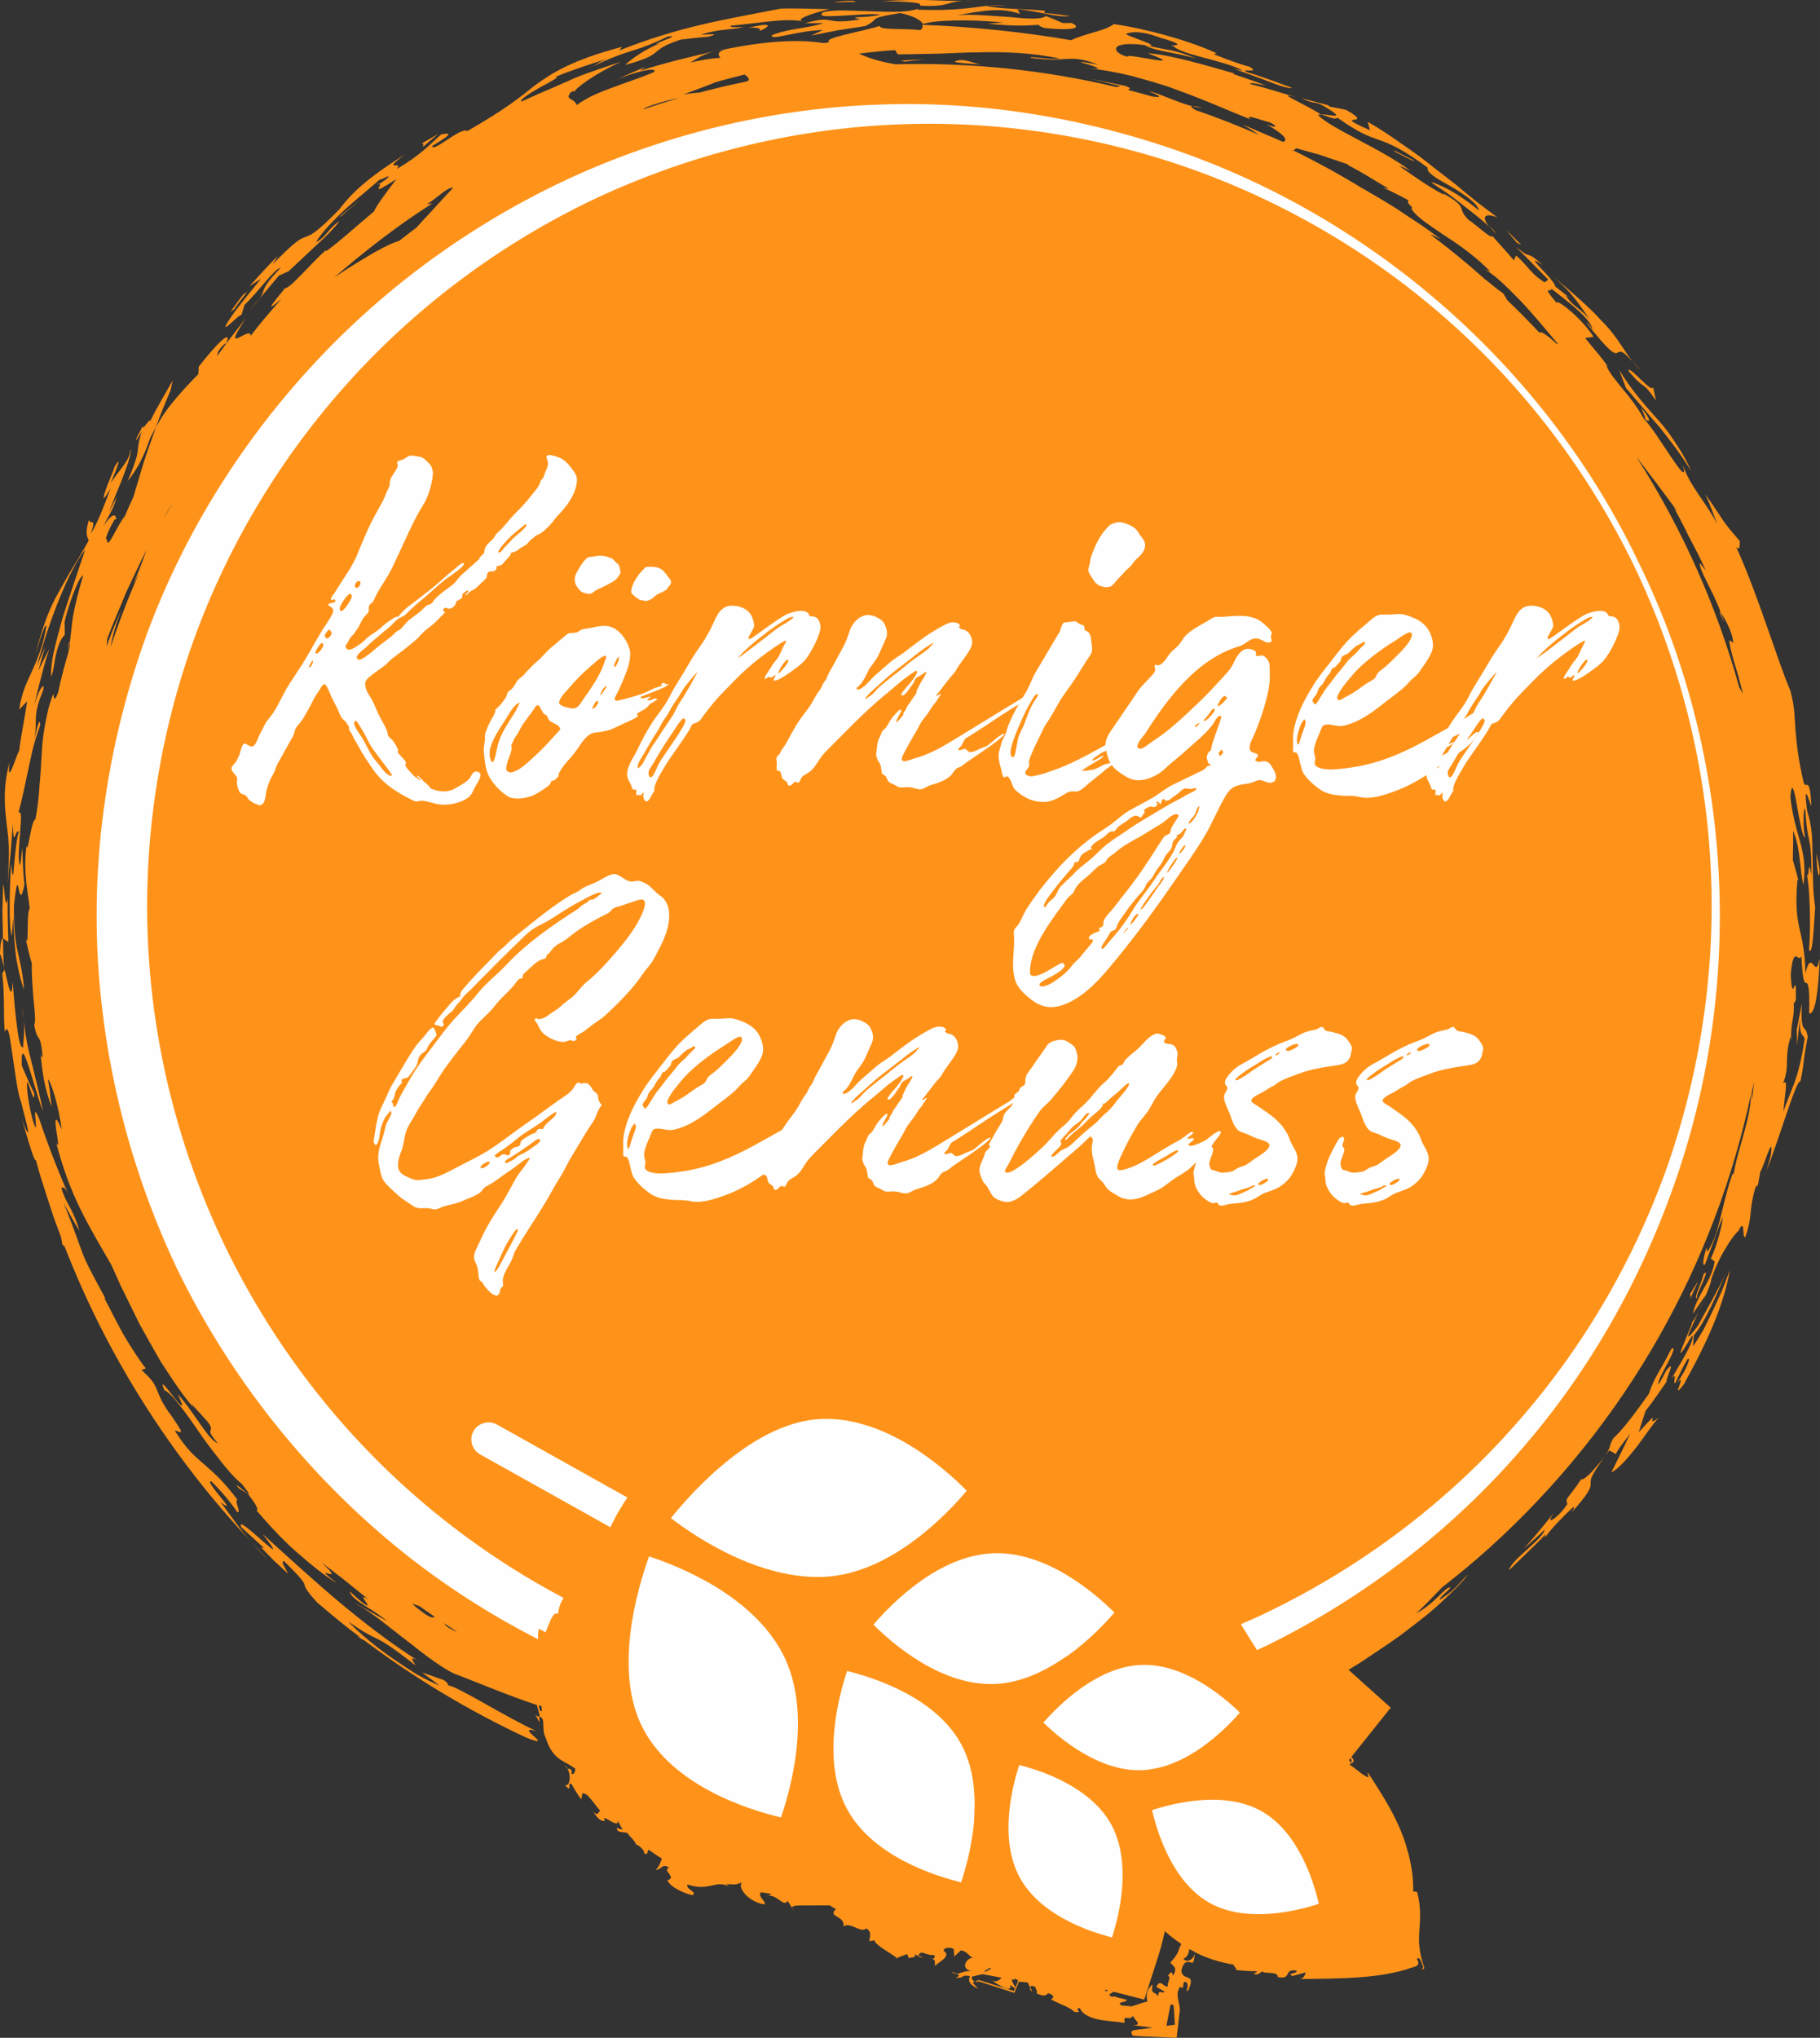
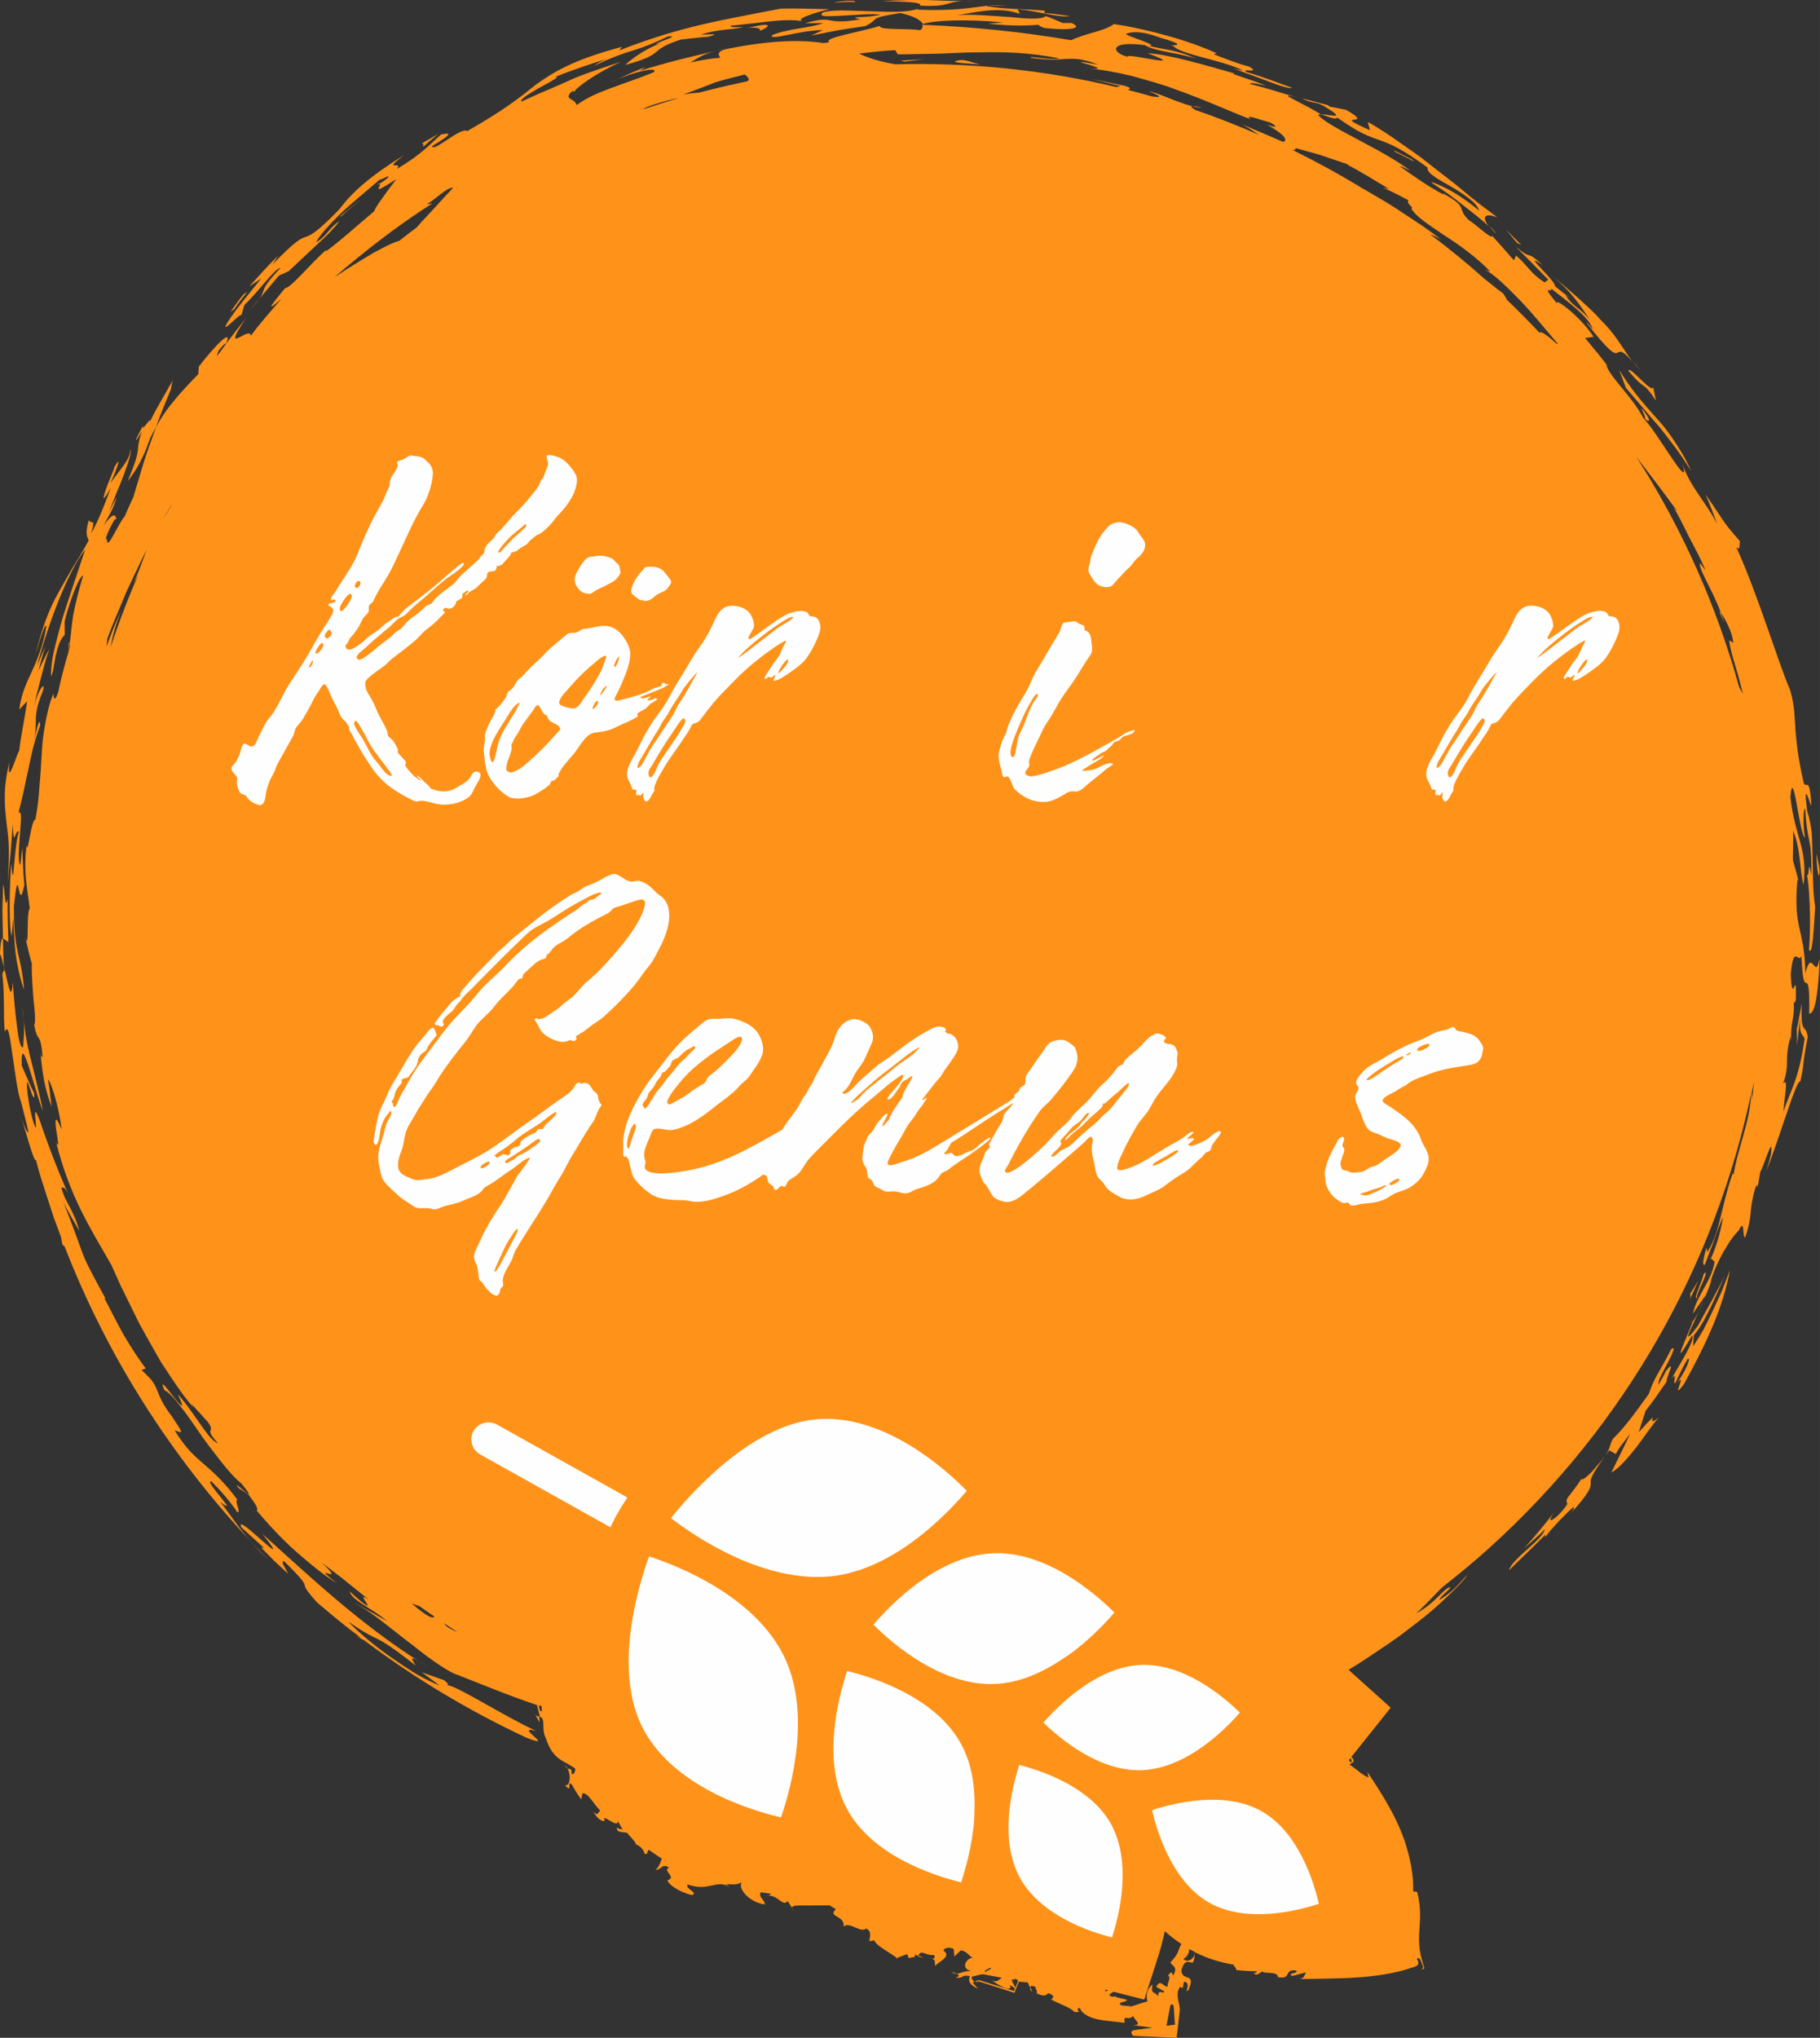
<svg xmlns="http://www.w3.org/2000/svg" xml:space="preserve" width="27.039mm" height="30.259mm" version="1.1" style="shape-rendering:geometricPrecision; text-rendering:geometricPrecision; image-rendering:optimizeQuality; fill-rule:evenodd; clip-rule:evenodd" viewBox="0 0 229.15 256.44">
  <rect x="0" y="0" width="229.15" height="256.44" fill="#333333" stroke="none" />
  <defs>
    <style type="text/css">
   
    .fil1 {fill:#FEFEFE;fill-rule:nonzero}
    .fil0 {fill:#FF931A;fill-rule:nonzero}
   
  </style>
  </defs>
  <g id="Ebene_x0020_1">
    <path class="fil0" d="M123.08 249.46l0 -0.19 -0.34 0.04 0.33 0.15zm-10 -3.04l-0.08 -0.05 -0.25 0.08 0.33 -0.03zm-16.19 -7.9l-0.07 0c-0.54,0.16 -0.22,0.11 0.07,0zm23.62 9.85c-0.23,-0.08 -0.56,-0.16 -0.75,-0.27 0.26,0.25 0.5,0.31 0.75,0.27zm-4.18 -1.98l-0.64 -0.27 -0.05 0.11 0.69 0.16zm-45.25 -24.27c0.16,0.28 0.3,0.38 0.44,0.43l-0.44 -0.43zm46.39 24.36c-0.13,-0.04 -0.3,-0.07 -0.56,-0.07l0.56 0.07zm-37.36 -14.41l-0.3 0.12 0.3 -0.12zm-12.74 -16.37c0.19,0.36 0.35,0.71 0.57,1.05 -0.03,-0.25 -0.04,-0.51 -0.05,-0.75 -0.14,0.02 -0.3,0.02 -0.52,-0.3zm50.47 31.75l-0.02 -0.07 0.02 0.07zm-49.95 -31.46l0.04 -0.01 -0.04 -0.01 -0 0.02zm72.64 35.23l0.24 -0.05 -0.24 0.05zm0.74 -0.1l-0.51 0.05 0.51 -0.05zm-11.56 -1.08c-0.08,0.16 -0.01,0.43 0.26,0.62l-0.26 -0.62zm-62.17 -32.19c-4.27,-1.98 -10,-5.71 -11.24,-5.79 0.15,-0.04 0.2,-0.16 -0.39,-0.62l-2.79 -0.98 2.23 1.64c-0.7,-0.25 -1.73,-0.75 -2.88,-1.4 -1.12,-0.7 -2.38,-1.53 -3.58,-2.38 -2.4,-1.7 -4.46,-3.59 -5.02,-4.25 4.39,3.07 2.62,0.94 8.46,5.52 -0.16,-0.35 -1.07,-1.42 0.35,-0.56 -7.29,-4.69 -12.98,-9.97 -19.63,-16 4.41,5.58 -3.6,-3 -2.67,-0.84l2.88 2.63 -0.39 -0.08 1.66 1.69 1.74 1.61c-0.44,-0.94 -0.95,-1.46 -0.52,-1.6 4.47,4.42 1.05,1.77 4.18,5.22 1.8,1.53 3.61,3.05 5.52,4.45l-0.53 -0.26c0.48,0.36 0.72,0.48 0.92,0.56 6.37,4.79 13.23,8.9 20.43,12.26 4.03,1.58 -1.84,-1.69 1.27,-0.83zm-14.86 -8.81c0.4,0.26 0.79,0.53 1.22,0.77 -0.56,-0.35 -0.92,-0.58 -1.22,-0.77zm-52.69 -89c0.15,0.22 0.34,0.93 0.52,1.73 -0.11,-1.23 -0.11,-2.47 -0.14,-3.7 -0.17,0.03 -0.31,0.45 -0.38,1.97zm1.06 -1.49c-0.04,-1.83 -0.14,-3.66 -0.07,-5.49 -0.35,1.87 -0.38,-1.42 -0.59,-1.75l-0.09 3.38 0.07 3.38 0.68 0.49zm32.69 77.72l-2.14 -2.25c0.64,0.72 1.32,1.46 2.14,2.25zm-30.77 -67.86c-0.03,-0.57 -0.1,-1.21 -0.21,-1.96 0.08,0.73 0.14,1.36 0.21,1.96zm23.67 58.04c1.09,1.05 2.51,2.72 3.23,3.83 0.57,0.15 -0.42,-1.45 0.02,-1.55 -1.64,-2.19 -2.82,-3.26 -4.02,-4.31 -0.61,-0.52 -1.21,-1.04 -1.86,-1.71 -0.64,-0.67 -1.28,-1.53 -2,-2.67 0.45,-0.05 1.68,1.11 -0.36,-1.74l0.58 0.68c-1.82,-2.16 -2.12,-3.28 -2.46,-4.05 -0.31,-0.78 -0.58,-1.28 -1.95,-2.52l0.54 -0.21c-0.81,-1 -1.81,-2.58 -2.8,-4.23 -0.93,-1.67 -1.78,-3.41 -2.44,-4.64l0.17 0.1c-3.76,-6.92 -2.05,-3.92 -5.3,-12.12 0.6,1.23 1.33,2.41 2,3.59 -0.82,-2.92 -1.68,-3.34 -2.28,-5.45 0.14,0.1 0.34,-0.34 0.87,0.79 -1.34,-3.05 -2.55,-6.18 -3.62,-9.37 -0.97,-2.41 -0.3,0.61 -0.46,1.05 -0.56,-0.84 -1.37,-5.47 -1.02,-5.78 0.23,0.59 0.94,3.02 0.82,1.43 -0.58,-1.13 -1.04,-2.3 -1.56,-3.46 -0.21,-4.93 1.72,3.5 2.67,5.72 -0.48,-2.42 -0.92,-3.97 -1.29,-5.58 -0.41,-1.6 -0.86,-3.24 -1.13,-5.87 0.11,1.56 -0.03,2.57 -0.09,3.41 -0.32,0.14 -0.57,-1.03 -0.77,-2.68 -0.22,-1.65 -0.41,-3.77 -0.52,-5.54 -0.13,2.28 -0.45,1 -0.82,-0.64 -0.04,-0.3 -0.09,-0.49 -0.15,-0.63l-0.13 -0.55 0.03 0.43c-0.07,-0.03 -0.15,0.07 -0.25,0.39 0.35,2.99 0.09,5.33 0.32,7.26 0.44,-1.02 0.61,0.62 0.94,2.78 0.33,2.17 0.64,4.89 1.1,6.05l0.69 2.72 0.23 1.02c-0.06,0.23 -0.28,-0.02 -0.82,-1.55 0.42,1.28 1.57,5.6 1.77,5.11 0.41,1.65 0.95,3.26 1.47,4.87l0.79 2.42 0.89 2.38c0.07,0.31 0.13,0.63 0.15,0.88 0.18,0.31 0.25,0.34 0.29,0.28 5.33,13.78 13.4,26.48 23.49,37.21 -1.47,-1.61 -2.48,-3.23 -3.86,-5 2.71,2.1 -2.29,-2.88 -1.1,-2.57zm4.49 -149.72l-0.48 0.32c-0.58,0.7 -1.1,1.45 -1.63,2.19l0.48 -0.34c0.51,-0.76 1.07,-1.46 1.63,-2.17zm11.88 -9.55c0.77,-0.76 1.64,-1.41 2.46,-2.12 -0.92,0.75 -1.86,1.45 -2.74,2.25l0.27 -0.13zm10.61 -9.02l1.54 -1.29 -2.15 1.24c0.67,-0.28 -0.14,0.83 0.62,0.05zm62.85 -10.69c-1.03,0.02 -2.05,0.11 -3.08,0.16l0.54 0.12c0.84,-0.09 1.69,-0.23 2.54,-0.28zm-22.32 -3.95c0.73,-0.11 1.87,-0.02 1.46,0.38 1,-0.36 2.3,-1.3 -1.46,-0.38zm26.03 4.24c0.36,0.22 2.74,0.25 3.69,0.43 -1.37,-0.14 -2.46,-1.01 -3.69,-0.43zm-15.03 -7.45c0.74,-0.03 1.92,-0.13 2.51,-0.03 0.18,-0.42 -3.25,0.05 -2.51,0.03zm16.16 -0.18c0.48,0 0.94,0.05 1.49,0.07 -0.62,-0.06 -1.08,-0.08 -1.49,-0.07zm-5.47 0.58c3.75,0.2 3.19,-0.49 5.47,-0.58 -2.14,-0.02 -3.42,-0.08 -4.81,-0.13 -1.39,-0.03 -2.89,0.02 -5.44,0.13 3.98,0.11 5,0.19 4.78,0.59zm59.81 18.4l2.41 1.21 -0.19 -0.2 -2.41 -1.22 0.2 0.2zm15.9 11.72l-1.95 -1.95 1.39 1.67 0.56 0.28zm13.5 15.86c2.37,2.8 1.58,0.96 3.45,3.73l-0.37 -1.75c0.02,1.1 -3.16,-2.92 -3.08,-1.98zm-1.19 -0.16l0.85 2.27c1.75,2.04 2.99,3.54 4.3,5.02 1.2,1.55 2.47,3.09 3.91,5.45 -0.72,-1.68 -1.56,-2.94 -2.3,-4.05 -0.74,-1.11 -1.49,-2 -2.27,-2.84 -1.51,-1.7 -2.9,-3.26 -4.5,-5.85zm24.85 60.87c0.03,0.73 0,1.74 0.27,2.79 0.34,-0.25 -0.12,-1.9 -0.27,-2.79zm-14.9 53.81l-1.02 1.63c0.02,0.18 0.18,0.18 -0.09,0.84l1.12 -2.48zm0.68 -0.87c-0.19,1.03 -1.39,3.24 -0.78,3 -0.22,-0.07 0.26,-1.09 0.66,-1.95 0.37,-0.88 0.64,-1.61 0.12,-1.04zm-98.32 -157.31l0.01 0 0 -0 -0.01 0zm10.14 -0.19l-1.95 0.14c1.8,0.18 3.04,0.23 4.03,0.24 0.99,0 1.73,-0.07 2.48,-0.1 -0.18,0.09 0.09,0.19 0.62,0.4 3.2,0.35 4.99,0.06 3.41,-0.63l-1.1 0.01c-0.71,-0.31 -1.42,-0.62 -2.14,-0.88 -0.5,0.47 -2.37,0.35 -4.57,0.12 -2.21,-0.13 -4.76,-0.4 -6.59,-0.22 1.26,-0.22 2.43,-0.44 3.71,-0.58 1.26,-0.11 2.63,-0.14 4.2,0.4l-0.28 -0.58c2.81,0.26 4.99,1.08 6.6,0.86 -1.08,-0.14 -2.16,-0.31 -3.25,-0.38l0.09 -0.28c-2.33,-0.26 -5.3,-0.17 -7.42,-0.61 -1.91,0.19 -3.69,0.65 -8.69,0.47l0.17 -0.12c-1.7,0.56 -4.05,0.37 -6.32,0.31 -2.27,-0.06 -4.46,-0.24 -5.71,0.16 -0.68,0.6 0.69,0.48 2.46,0.4 1.77,-0.09 3.93,-0.3 4.78,-0.12 -2.08,0.51 -4.35,0.13 -2.52,0.59 -4.84,0.79 -3,-0.63 -6.96,0.48l2.31 -0.02c-0.88,0.33 -2.07,0.52 -3.26,0.71 -1.19,0.19 -2.37,0.46 -3.24,0.83 -0.13,0.72 3.01,-0.56 6.46,-0.67l-1.47 0.7 3.38 -0.67 3.41 -0.52c1.99,-0.97 0.07,-0.95 4.4,-1.64 1.55,0.33 2.62,0.86 2.84,1.38 1.54,-0.49 5.65,-0.64 10.13,-0.19zm94.52 133.35c-0.08,0.43 -0.19,0.85 -0.28,1.29l0.04 0.96c0.07,-0.61 0.15,-1.36 0.25,-2.23l0 -0.02zm-1.37 -48.84c-0.22,-0.83 -0.43,-1.63 -0.62,-2.38 -0.22,-0.73 -0.42,-1.42 -0.6,-2.02 -0.34,-1.2 -0.54,-2.08 -0.48,-2.38l0.46 0.34c-0.04,-1.27 -1.02,-3.03 -1.55,-3.8 -1.05,-2.89 -2.81,-5.45 -2.64,-6.26l0.74 0.95c-0.77,-1.72 -1.27,-2.65 -1.82,-3.68 -0.56,-1.02 -1.05,-2.23 -2.23,-4.28 0.24,0.36 0.42,0.44 0.42,0.44 -1.79,-2.45 -3.49,-4.7 -5.1,-6.77 5.83,9.11 10.14,18.87 12.93,28.95 0.17,0.31 0.35,0.62 0.5,0.9zm-23.29 -44.05c-1.34,-1.57 -3.02,-3.65 -4.71,-5.43 -1.72,-1.76 -3.34,-3.37 -4.54,-3.97l0.73 0.28c-1.68,-1.74 -3.81,-3.3 -5.75,-4.53 -1.89,-1.3 -3.56,-2.33 -4.2,-3.38 0.4,-0.21 -0.74,-0.63 -0.35,-1.06 -1.05,-0.57 -2.12,-1.11 -3.22,-1.6l0.77 0.17c-1.75,-1.02 -3.44,-2.13 -5.25,-3.04l0.2 -0.01c-1.38,-0.47 -2.61,-0.89 -3.72,-1.26 -1.12,-0.31 -2.11,-0.59 -2.99,-0.83 -0.09,0.16 -0.04,0.29 -0.42,0.23 3.03,1.48 6.01,3.11 8.91,4.89l0.01 -0.01c1.67,0.98 3.38,1.94 4.98,3.04l2.44 1.61c0.8,0.55 1.58,1.14 2.37,1.71 -0.52,-0.26 -1.04,-0.53 -1.36,-0.62 2.35,1.77 4.64,3.63 6.86,5.62l0.37 0.29c0.7,0.56 1.36,1.12 1.96,1.52 0.26,0.4 0.43,0.68 0.47,0.81 1.41,1.35 2.79,2.75 4.15,4.19 -0.02,-0.33 0.67,0.03 2.1,1.33l0.17 0.03zm-26.11 177.95l-0.03 0.03 -0.19 0.19 0.22 0.32c0.19,-0.01 0.12,-0.28 0.01,-0.55zm-19.65 24.37l-0.63 -0.32 -0.05 -0.04c-0.04,0.53 -0.23,1.03 -0.73,1.23 0.36,0.57 1.46,0.12 1.42,-0.87zm-1.67 -0.99c-0.74,-0.49 -1.44,-1.03 -2.08,-1.61 -0.28,1.33 -0.62,2.51 -0.92,3.44l-1.67 5.17 -3.88 -0.99 -0.51 0.35c0.05,0.32 0.42,0.3 0.81,0.24l0.01 0.09 1.35 0.32c0.13,0.37 -1.42,0.25 -0.65,0.72 0.38,0.03 0.87,0.17 1.21,-0.05l-0.34 0.22c0.65,-0.04 1.28,-0.36 1.91,-0.53l0.48 -0.12 -0.02 -0.13c-0.14,-0.69 -0.1,-1.37 0.67,-2.04 -0.25,1.39 0.3,0.81 0.71,1.52 0.05,-1.07 0.49,-0.2 0.81,-0.61l-1.05 -0.59c0.57,-1.12 0.96,0.14 1.45,-0.06 -0.09,-0.42 0.53,-1.36 -0.02,-1.29 0.2,-0.16 0.5,-0.93 0.67,-0.06 0.72,-1.06 -0.12,-1.28 -0.33,-1.64 1.26,-1.38 0.87,-1.43 1.39,-2.34zm-0.81 10.16l-0.13 -1.96c-0.02,-0.38 -0.04,-0.74 -0.43,-0.53l-0.07 0.37 -0.44 2.26 1.08 -0.14zm-8.77 -4.2l0.41 -0.11 -0.41 -0.11 0 0.22zm-11 -1.26l-0.06 -0.01 0.1 -0.12 -0.45 -0.22 -0.04 0.16 -0.33 -0.06c0.01,0.24 0.28,0.7 0.47,1.04l0.32 -0.79zm-4.19 -1.14l0.81 -0.45 -0.08 -0.13 -0.67 0.37 -0.05 0.21zm-55.74 -32.86c-0.01,-0.24 -0.03,-0.44 -0.05,-0.63l-0.33 -0.11c0.06,0.41 0.06,0.84 0.38,0.73zm-10.65 -9.96c-0.57,-0.37 -1.14,-0.74 -1.71,-1.12l0.39 0.44c0.49,0.32 0.92,0.52 1.32,0.68zm-2.86 -1.92c-0.64,-0.44 -1.29,-0.88 -1.92,-1.34 -0.3,-0.1 -0.62,-0.2 -0.95,-0.31 2.33,2 2.66,1.8 2.87,1.65zm-7.49 -171.74c1.44,-0.8 2.52,-1.29 2.98,-1.38l0.03 0c0.73,-0.57 1.46,-1.15 2.2,-1.69 0.51,-0.58 1.03,-1.15 1.55,-1.69 0.83,-0.9 1.59,-1.74 2.16,-2.36 0.58,-0.6 0.93,-0.98 0.89,-1 -1,0.15 -1.88,1.25 -3.31,2.12l0.71 -0.12c-4.4,2.8 -8.56,6.04 -12.36,9.32 1.9,-1.28 3.72,-2.36 5.13,-3.2zm33.75 -17.94c1.51,-0.52 3.03,-1 4.55,-1.45 -0.95,0.19 -1.96,0.45 -2.8,0.71 -0.87,0.27 -1.56,0.53 -1.75,0.73zm5.02 -1.86c0.79,-0.15 1.51,-0.23 2.02,-0.25 1.81,-0.48 3.62,-0.91 5.44,-1.29l-0.04 0 0.09 -0.01 0.58 -0.13c0.38,-0.17 0.16,-0.49 -0.33,-0.86 -1.37,0.37 -2.77,0.69 -4.17,1.13l0.41 -0.1 -3.99 1.51zm22.14 -5.17c1.18,0.54 2.4,0.97 4.61,1.35 9.35,-0.25 18.71,0.7 27.83,2.87l0.5 -0.13 -3.77 -0.92 4.36 0.9c1.01,0.35 0.43,0.36 0.37,0.51 1,0.25 1.99,0.53 2.98,0.81 1.08,0.15 1.5,0.11 -0.35,-0.63 1.03,0.13 3.6,1.41 5.45,1.87 -0.28,0.03 -0.04,0.22 0.44,0.49 2.69,0.92 5.35,1.97 7.98,3.12 -0.6,-0.4 -1.23,-0.83 -2.11,-1.31 1.7,0.73 3.42,1.43 5.12,2.19 0.59,-0.18 0.37,-0.83 -2.05,-2.19 1.04,0.43 1.62,0.33 0.35,-0.29 -0.19,0.04 -3.5,-1.23 -2.39,-0.37 -2.5,-0.94 -5.67,-2.42 -9.31,-3.71 -1.8,-0.7 -3.76,-1.21 -5.72,-1.76 -1.99,-0.48 -4.03,-0.83 -6.06,-1.04 2.9,0.35 1.79,-0.01 0.74,-0.36 -1.06,-0.28 -2.03,-0.6 1.18,-0 -2.15,-0.85 -3.18,-0.76 -4.18,-0.72 -1.02,0.09 -2.03,0.16 -4.32,-0.14 -0.36,-0.3 2.49,0.33 3.61,0.07 -3.78,-0.76 -7.06,-0.84 -10.28,-0.76 -1.61,-0.01 -3.21,0.11 -4.86,0.16 -1.66,0.02 -3.37,0.08 -5.22,0.09l-0.33 -0.53c-1.41,0.07 -2.96,0.24 -4.57,0.44zm-86.5 56.7c-0.35,0.59 -0.71,1.19 -1.07,1.81 0.16,-0.23 0.46,-0.68 0.94,-1.54l0.13 -0.27zm-3.19 5.76c-0.87,1.69 -1.68,3.49 -2.56,5.33 -0.76,1.89 -1.65,3.81 -2.38,5.85l-0.09 1c0.95,-2.76 1.87,-4.58 1.96,-4.81 -0.77,1.8 -1.24,3.54 -1.45,4.87 1.03,-3.11 2.2,-6.18 3.52,-9.19 -0.22,0.41 -0.45,0.81 -0.68,1.17 0.75,-1.52 1.19,-2.9 1.68,-4.21zm210.65 51.56c-0.15,3.96 -0.53,6.86 -1.31,6.79 0.08,-3.69 -0.19,-3.81 -0.38,-3.86 -0.23,-0.05 -0.42,-0.04 -0.61,-3.41 -0.34,1.08 -0.98,-1.63 -1.33,2.32 0.2,4.5 0.73,-1.3 0.64,3.19 -0.08,0.26 -0.17,0.53 -0.27,0.36 0.14,2.09 -0.43,2.36 -0.31,4.9l-0.08 -0.61c-0.87,2.97 -0.03,3.41 -0.95,5.93 0.76,-0.93 0.11,1.83 0.06,3.52 0.8,-2.58 1.91,-3.87 2.66,-9.21 -0.35,-0.7 -0.65,-0.35 -0.59,-2.55l-0.37 3.45c0.02,-0.75 -0.02,-1.33 -0.03,-2.02l0.63 -3.28c-0.2,4.23 0.5,2.37 0.74,4.22 -0.73,3.84 -0.39,3.2 -0.93,5.6 -0.5,-0.33 -2.6,7.13 -4.28,11.25 0.22,-0.65 0.43,-1.52 0.57,-1.98 0.44,-3.21 -1.08,2 -1.32,2.05l-0.37 2.09c0.05,-0.37 0.03,-0.68 -0.3,0.09 -0.85,3.05 -0.22,3.08 -1.23,6.1 -0.42,0.09 0.02,-2.6 -0.84,-0.83 -0.27,0.26 -0.79,0.82 -1.38,1.8 -0.63,0.98 -1.39,2.36 -2.07,4.33 0.02,0.33 -0.38,1.34 -0.89,2.48l0.16 -0.45 -1.58 2.3c0.51,-2.36 2.39,-4.13 2.74,-6.56l-0.46 -0.41c0.77,-1.65 1.39,-4.07 1.51,-5.23 -0.54,1.27 -0.82,2.06 -1.1,2.9 -0.31,0.82 -0.63,1.68 -1.18,3.13 -0.51,0.25 0.12,-1.85 0.2,-2.15l0.12 0.55c0.99,-1.59 1.29,-2.95 1.66,-4.4 0.39,-1.45 0.68,-3.03 1.42,-5.19 0.23,-0.65 0.14,-0.23 0.2,-0.06 0.57,-3.54 2.11,-6.76 2.23,-10.29 -4.53,21.32 -15.57,41.47 -32.99,57.2 -1.94,1.75 -3.94,3.39 -5.97,4.98l0.02 -0.01c-1.08,1.08 -2.1,2.23 -3.25,3.24 2.47,-1.25 3.73,-3.49 4.34,-3.24 -0.36,0.47 -1.49,1.28 -1.35,1.54 2.19,-1.45 2.15,-1.84 3.57,-3.22 -0.79,1.07 -1.96,2.19 -3.27,3.41 -1.29,1.24 -2.82,2.43 -4.39,3.61 -1.54,1.22 -3.2,2.27 -4.71,3.29 -0.93,0.64 -1.83,1.2 -2.68,1.71l0.04 0.05 5.26 4.72 -4.83 6.04 -0.13 0.16c0.75,0.71 -0.15,0.74 -0.21,0.98 0.79,0.46 1.57,1.32 2.39,1.61l-0.15 -0.7c1.5,2.27 2.92,4.5 3.93,6.77 0.26,0.57 0.48,1.14 0.68,1.7 0.11,0.28 0.19,0.57 0.27,0.85 0.07,0.27 0.24,0.79 0.33,1.15 0.39,1.6 0.6,3.16 0.54,4.55l0.51 0.08c0.53,2.08 0.36,3.55 0.27,4.93 -0.04,0.7 -0.07,1.4 0.04,2.21 0.05,0.41 0.13,0.85 0.27,1.34 0.06,0.25 0.14,0.51 0.24,0.78l0.07 0.21 -0.01 0.17 -0.33 0.17 0.13 -0.16 0.09 -0.21c-0.09,-0.24 -0.19,-0.48 -0.26,-0.67 -0.17,-0.38 -0.31,-0.58 -0.55,-0.34 0.65,1.01 -0.5,0.97 -1.07,1.24 -0.66,0.21 -1.35,0.38 -2.03,0.52 -1.37,0.29 -2.74,0.44 -4.07,0.54 -1.32,0.1 -2.61,0.15 -3.88,0.17 -1.17,0.02 -2.41,0.04 -3.8,0.06 0.67,-0 0.75,-0.58 0.88,-0.85 -0.6,0.18 -1.13,0.32 -1.7,0.46 -0.8,-0.39 0.78,-0.25 0.49,-0.69 -1.68,-0.21 -0.48,1.18 -2.32,0.83 0.01,-0.78 -1.68,-0.36 -1.92,-0.7 -0.25,0 -0.59,0.61 -1.07,0.26 -0.4,0.04 0.54,-0.12 0.3,-0.3 -0.87,0 -1.73,-0.05 -2.59,-0.16 0.16,-0.27 -0.43,-0.51 -0.25,-0.66 -1.68,-0.27 -3.35,-0.78 -4.96,-1.59 0.04,0.49 -0.05,1.17 -0.25,1.35 -0.42,-0.05 -1.06,-0.53 -1.41,1 0.15,1.43 1.89,0.12 0.89,2.43l-0.23 0.17c0.05,-0.38 0.25,-0.71 0.04,-1.07 -0.78,-0.61 -0.16,1.16 -0.84,0.47 -0.77,1.05 0.05,2.09 -0.07,3.1l-0.38 3.34 -5.27 -0.23 -0.26 -0.04c-0.42,-0.61 0.03,-0.67 0.46,-0.73l2.04 -0.27 -1.91 -0.25 -0.64 -0.08c1.56,0.08 -0.01,-0.84 0.11,-1.18 -0.59,0.78 -1.27,-0.35 -1.08,0.9 -0.95,-0.15 -2.16,-0.2 -3.22,-0.41 -1.05,-0.2 -2.15,-0.66 -2.43,-1.48 -0.87,0.28 0.66,0.58 -0.67,0.52 -0.5,-0.59 -2.1,-1.08 -2.95,-1.58 0.49,-0.3 0.31,-0.55 -0.34,-0.78 -0.24,0.14 -0.32,0.56 -1.48,0.02 0.17,-0.27 -0.15,-0.54 -0.14,-0.8 -0.37,-0.21 -0.62,-0.15 -0.71,0.03l-0.25 -0.61c-0.37,-0.01 -0.74,-0.05 -1.12,-0.09l-0.58 1.4 -4.07 -1.31 -0.62 -0.17c0.05,-0.21 0.33,-0.09 0.66,0.01l3.98 1.24 0.13 -0.33 -0.63 -0.43c0.41,1.17 -1.67,-0.12 -2.32,-0.6 0.66,0.37 0.89,-0.05 1.31,-0.3l-2.26 -0.43c-0.42,-0.08 -1.35,0.32 -1.54,0.27 -0.01,0.31 0.05,0.45 0.33,0.62l-0.2 0.17 0.67 0.76c-1.02,-0.53 -1.3,-0.86 -1.04,-1.61 -1.26,-0.2 -0.5,0.27 -1.8,0.22 0.6,-0.24 0.46,-0.36 0.14,-0.48 0.48,-0.07 1.01,-0.44 1.87,-0.35 -1.6,-0.38 -0.45,-1.78 0.18,-1.68 -0.58,-0.25 -0.76,-0.88 -1.54,-0.93l-0.8 0.76 -0.08 -0.93c-0.43,-0.29 -1.27,-0.2 -1.28,0.21 1.18,0.73 -0.98,1.56 -1.05,1.93 -0.13,-0.37 0.13,-0.76 -0.35,-0.9 0.26,-0.07 0.38,-0.27 0.19,-0.5 -1.16,0.11 -1.62,-0.8 -1.97,0.13l-0.5 -0.23c0.39,0.49 -0.46,0.34 -0.69,0.51l-0.22 -0.52 -1.29 0.48c-0.92,-0.71 -2.62,-1.54 -2.85,-2.22l-0.59 0.13c-0.08,-0.4 0.44,-1.2 -0.44,-1.62 -0.63,0.66 -2.08,-0.93 -2.84,-0.23 0.26,-1.43 -2.09,-1.17 -0.95,-2.2 -0.26,-0.14 -0.53,-0.3 -0.78,-0.47l-3.36 0.01c-0.49,0 -1.23,-0.03 -1.41,0.22l0.33 0.59 -0.86 -1.39c-0.53,0.82 -1.19,-0.67 -2.36,-0.66l0.28 -0.23 -1.29 -0.19c-0.45,0.53 0.71,1.18 0.45,1.52 -2.04,-0.29 -3.43,-2.13 -2.84,-2.76 -0.85,0.3 -0.68,0.27 -1.99,0.21l0.44 0.33c-1.79,-0.95 -2.55,0.66 -5.29,-0.28 -0.33,0.57 1.4,1.02 0.57,1.33 -1.03,-0.21 -2.79,-1.03 -3.11,-1.86 1.27,-0.38 -0.73,-1.23 0.22,-1.6 -0.96,-0.6 -0.94,0.35 -1.79,0.29 0.34,0.02 0.75,-1.03 0.87,-1.43 -0.56,-0.32 -1.09,-0.72 -1.64,-1.09 -0.27,0.1 0,0.67 -0.57,0.47 0.04,-0.39 -0.64,-1.09 -1.08,-1.16 0.08,-0.28 -0.79,-1.01 -1.03,-1.41 -0.37,-0.22 -1.51,0.05 -1.3,-0.74 0.26,0.35 0.5,0.13 0.71,0.32 -0.23,-0.37 -0.45,-0.75 -0.64,-1.16 0.18,1.21 -2.23,-1.16 -1.62,0.04 -0.59,0.1 -1.18,-0.62 -1.44,-1.18 0.59,0.71 0.58,-0.04 0.87,-0.07 -0.77,-0.89 -0.97,-1.29 -1.6,-1.96 -0.94,-0.66 -0.59,-0.02 -0.82,0.48 -0.43,-0.58 -0.82,-1.19 -1.16,-1.84 -0.76,-0.69 0.2,1.31 -0.89,0.05 0.63,0.28 0.82,-1.22 0.33,-2.06 0.34,0.11 0.55,-0.14 0.52,0.68 0.3,0.04 0.43,-0.17 0.46,-0.67 -1.33,-1.05 -2.8,-0.98 -3.71,-3.86 -0.63,-1.16 0.09,-2.6 -0.86,-2.7l0.11 -0.03c-0.12,-0.48 -0.25,-0.96 -0.37,-1.43 -3.42,-1.13 -7.32,-2.75 -10.01,-3.8 -0.85,-0.2 -3.21,-1.77 -5.66,-3.75 -2.52,-1.88 -5.11,-4.18 -7.11,-5.16 -0.2,-0.21 2.64,1.46 3.94,2.16 -2.2,-1.81 -4.49,-2.62 -4.72,-3.75 1.17,1.11 1.79,1.58 2.07,1.73 0.28,0.16 0.2,0 0.06,-0.23 -0.3,-0.47 -0.91,-1.24 0.29,-0.43 -1.16,-0.94 -2.36,-1.9 -3.4,-2.74 -1.07,-0.82 -1.99,-1.53 -2.59,-1.96 3.59,3.26 -1.96,-0.42 1.95,2.6 -1.67,-1 -3.4,-2.46 -5.19,-4.01 -1.76,-1.57 -3.43,-3.39 -4.92,-5.13 0.25,-0.16 -0.02,-0.68 -1.04,-2.04l-1.21 -0.77c-1.33,-1.67 3.06,2.81 0.38,-0.55 -0.87,-0.7 -1.78,-1.74 -2.7,-2.92 -0.9,-1.18 -1.9,-2.41 -2.73,-3.67 -0.85,-1.24 -1.67,-2.41 -2.42,-3.33 -0.72,-0.93 -1.34,-1.63 -1.89,-1.86 -0.68,-1.57 0.29,-0.28 1.15,0.82 0.42,0.56 0.84,1.04 1.01,1.11 0.18,0.06 0.05,-0.26 -0.47,-1.42 2.01,2.18 3.87,5.82 5.04,6.16 -1.9,-2.15 -0.18,-1.17 -1.25,-2.66l-2.15 -2.38 0.38 0.59c-0.92,-0.99 -1.8,-2.25 -2.73,-3.63 -0.46,-0.69 -0.93,-1.41 -1.42,-2.15 -0.43,-0.77 -0.88,-1.55 -1.34,-2.35 -0.44,-0.8 -0.89,-1.61 -1.35,-2.42 -0.41,-0.83 -0.82,-1.67 -1.23,-2.5 -0.41,-0.83 -0.81,-1.65 -1.21,-2.46 -0.37,-0.83 -0.72,-1.64 -1.08,-2.42 -2.9,-5.07 -5.22,-8.61 -6.98,-15.47 0.46,0.96 0.17,-0.48 0,-1.64 -0.15,-1.17 -0.17,-2.05 0.7,0.01 -0.41,-3.23 -1.46,-6.27 -1.73,-6.29 0.47,2.83 0.11,1.01 0.47,3.4 -0.34,-0.76 -0.73,-2.06 -0.98,-3.38 -0.23,-1.32 -0.39,-2.64 -0.4,-3.42 0.09,0.71 0.12,0.43 0.25,0.57 -0.33,-3.41 -0.61,-1.57 -1.07,-4.02 0.2,-0.42 0.07,-1.78 -0.1,-3.32 -0.11,-1.55 -0.25,-3.28 -0.2,-4.41 -0.33,-1.08 -0.55,-2.16 -0.81,-3.26 0.51,1.8 0.07,-3.16 0.54,-3.67 -0.24,-2.36 -0.84,-4.37 -0.4,-7.96 0.13,1.5 0.58,-3.25 1.11,-3.25 0.3,-1.51 0.44,-2.9 0.52,-4.23 0.13,-1.33 0.2,-2.59 0.27,-3.85 0.05,-1.27 0.19,-2.51 0.42,-3.79 0.24,-1.27 0.49,-2.61 1.06,-3.96 0.05,0.2 0.04,1.4 0.61,-0.2 0.25,-1.32 0.85,-3.59 1.27,-4.96l-0 0.05 0.01 -0.07c0.19,-0.68 0.27,-1.12 0.17,-1.16 0.17,-1.24 0.23,-2.21 0.42,-3.45 0.23,-1.23 0.57,-2.74 1.27,-5.1 -0.61,0.14 -1.95,4.08 -2.34,5.84l0.02 1.64c-0.61,0.58 -0.92,1.64 -1.15,2.67 -0.2,1.04 -0.29,2.07 -0.57,2.58 -0.03,-0.77 0.06,-1.86 0.35,-3.13 0.28,-1.26 0.67,-2.71 1.09,-4.22 0.94,-2.99 2.06,-6.2 2.86,-8.64 -2.03,2.51 -4.55,8.92 -6.08,14.68 0.34,-0.81 0.65,-1.63 1.04,-2.43 -0.34,0.98 -0.57,1.99 -0.85,2.99 0.46,-0.91 0.87,-1.84 1.38,-2.73 -0.51,1.38 -0.81,2.72 -1.16,4 -0.34,1.29 -0.64,2.55 -0.92,3.84 0.64,-3.03 1.79,-3.98 1.18,-2.34 -1.33,3.23 -0.47,3.58 -1.08,6.12 0.36,-1.42 0.78,-3.27 0.82,-2.01 -0.91,2.44 -1.17,4.07 -1.51,5.62 -0.36,1.55 -0.6,3.05 -1.22,5.36 0.5,-0.24 0.27,1.22 0.17,2.84 -0.12,1.63 -0.27,3.41 0.06,3.78l0.24 -2.16c0.06,1.55 0.11,3.08 0.27,4.62 -0.84,4.23 -0.64,-3.8 -1.32,2.68 -0.05,6.02 0.89,5.83 1.28,10.5 -0.32,-0.75 -0.65,-2.05 -0.94,-3.65 -0.25,-1.6 -0.37,-3.48 -0.41,-5.39l-0.21 2.32c-0.39,-1.22 -0.26,-6.53 -0.06,-9.17 0.17,2.2 0.26,1.69 0.35,0.39 0.12,-1.29 0.3,-3.39 0.61,-4.35 -0.48,-0.41 -0.63,2.39 -0.76,-0.95 -0.12,1.55 -0.18,2.44 -0.26,3.43 -0.08,1 -0.24,2.09 -0.37,4.07 0.08,-2.14 0.19,-3.68 0.11,-4.93 -0.04,-1.25 -0.23,-2.2 -0.31,-3.11 -0.1,-0.92 -0.19,-1.81 -0.18,-2.93 -0,-1.13 0.14,-2.49 0.58,-4.33 -0.36,3.46 0.93,-1.08 1.24,-1.44 0.16,-1.62 0.84,-4.85 0.99,-6.22l-0.99 1.04c0.29,-2.19 1.03,-3.54 1.68,-4.99 0.33,-0.72 0.64,-1.46 0.94,-2.34 0.32,-0.87 0.59,-1.87 0.8,-3.14 -0.21,-0.76 -1.52,4.2 -1.31,3.31 0.84,-3.37 1.71,-5.59 2.84,-7.58 0.55,-1 1.11,-1.97 1.72,-3.02 0.65,-1.03 1.33,-2.16 2.07,-3.5 -0.04,-0.4 -0.57,-0.55 0.04,-2.64 0.11,0.79 0.99,-0.53 0.25,1.78 1.04,-1.77 1.84,-4.06 2.5,-5.76 -1.08,1.84 -1.02,1.39 -0.68,0.35 0.34,-1.03 1.06,-2.58 1.14,-3 1.15,-1.91 0.05,0.81 -0.5,2.06 0.97,-1.51 2.56,-3.01 2.48,-4.22 0.22,0.09 -0.12,1.33 -0.71,2.9 -0.29,0.78 -0.63,1.65 -1,2.5 -0.33,0.87 -0.68,1.73 -1.01,2.47l1.04 -1.93c-0.46,1.46 -0.64,1.68 -1.68,3.6 1.27,-1.75 1.53,-1.38 1.61,-0.79l-0.21 0.02c-0.88,1.5 -1.34,2.76 -0.94,2.5 -0.09,1.67 1.39,-2 2.21,-2.89 0.37,-0.8 0.69,-1.63 1.08,-2.4l1.32 -4.41c0.47,-1.47 1.01,-2.91 1.53,-4.38 0.91,-1.74 1.83,-2.82 2.66,-3.82 0.85,-0.98 1.64,-1.84 2.68,-2.89l0.06 -0.95c2.08,-2.69 4.32,-4.96 3.43,-2.89 -0.21,-0.01 -0.49,0.33 -0.95,0.9l-0.16 0.48 -0.03 0.19c2.12,-2.91 3.57,-4.64 3.67,-4.82 -3.4,5.14 0.54,0.86 0.58,2.27 1.21,-1.63 2.56,-3.14 3.89,-4.69 -2.77,2.47 -0.39,-0.27 0.43,-1.31 0.62,0.11 3.53,-3.44 5.19,-4.81l-0.04 0.18c1.63,-1.15 4.19,-3.49 6.11,-5.07 -0.2,-0.06 1.76,-2.75 2.76,-4.02 -3.63,2.33 -1.66,0.7 -2.15,0.61 0.37,-0.25 1.05,-0.69 1.08,-0.81 0.42,-0.48 -0.81,0.32 -1.02,0.25 -1.75,1.52 -3.58,2.98 -5.02,4.37 -1.43,1.41 -2.55,2.64 -3.01,3.53 1.28,-0.66 1.6,-1.81 2.95,-2.66 -0.7,0.93 -1.62,1.85 -2.72,2.85 -1.09,1.02 -2.31,2.17 -3.69,3.46l-1.21 0.54 -2.48 2.94c0.95,-1.31 -0.11,-0.98 2.69,-3.91 -0.72,0.02 -2.73,2.95 -4.54,4.64 -0.15,0.43 -0.27,0.9 -0.4,1.34 0.07,-0.6 -3.44,3.39 -1.32,0.23 1.18,-1.69 2.52,-3.24 3.81,-4.86l-1.48 0.97c1.18,-1.29 2.32,-2.61 3.59,-3.81l-0.68 1.07c5.83,-6.06 2.51,-0.91 8.41,-6.94 1.62,-2.17 3.77,-4.09 8.18,-6.86 -2.99,2.27 -0.03,0.64 -0.95,1.79 3.26,-1.95 4.07,-3.05 5.6,-4.36 1.02,-0.19 1.76,-0.28 -1.14,1.46 0.07,0.91 3.69,-2.5 4.42,-1.88 4.84,-2.78 6.62,-4.23 8.63,-5.84 2.07,-1.46 4.43,-3.06 10.86,-4.77l-0.36 0.46c7.84,-3.06 12.7,-3.77 20.32,-5.26 2.06,-0.07 4.12,0.04 6.16,0.07 -1.35,0.28 -4.88,1.33 -3.15,1.54 -1.51,-0.28 -3.03,-0.15 -4.57,0.01 -1.54,0.16 -3.1,0.38 -4.7,0.52 -0.27,0.28 1.03,0.17 1.6,0.18 -1.87,0.4 -2.9,0.2 -5.33,0.92 0.16,0.1 2.9,-0.24 0.9,0.29 -1.15,0.09 -2.3,0.23 -3.46,0.36 -2.2,0.7 -2.65,1.18 -3.2,1.63 -0.57,0.45 -1.22,0.86 -3.82,1.56 0.79,-0.74 2.54,-2.02 4.51,-2.76 -1.19,0.34 -0.44,-0.01 0.37,-0.32 0.8,-0.31 1.63,-0.65 0.49,-0.49 -1.64,0.79 -2.87,1.28 -4.28,1.72 -1.41,0.43 -2.95,0.96 -5.09,2.01 0.49,-0.29 0.58,-0.47 1.66,-0.92 -2.2,0.7 -4.39,1.43 -6.53,2.29 0.87,-0.16 -0.4,0.52 -1.78,1.26 -1.36,0.76 -2.79,1.69 -2.38,1.81 1.66,-0.77 2.79,-1.26 3.68,-1.62 0.87,-0.39 1.49,-0.66 2.14,-0.94 1.28,-0.61 2.74,-1.14 6.7,-2.44 -2.16,0.98 -4.8,2.54 -5.85,3.66 -0.07,0.01 -0.19,0.04 -0.43,0.13 -0.92,1.05 0.32,0.68 0.69,1.66 1.54,-1.11 3,-1.64 4.53,-2.21 1.52,-0.59 3.16,-1.08 5.19,-1.93 0.63,-0.77 -2.68,0.02 -4.67,0.95 1.16,-0.6 2.36,-1.08 3.56,-1.6l-0.64 0.48c3.13,-0.99 6.32,-1.78 9.52,-2.48 -1.82,0.44 -2.33,0.98 -3.2,1.45 1.23,-0.29 2.46,-0.51 3.8,-0.61 -0.39,-0.47 -0.31,-0.88 0.9,-1.13 6.21,-1.23 9.79,-1.07 12.14,-0.72 0.24,-0.04 0.51,-0.08 0.72,-0.12 -1.12,-0.5 4.35,-1.37 6.3,-2.04 -0.07,0.57 3.28,0.27 5.09,0.54 0.31,-0.21 0.37,-0.45 0.26,-0.68 6.47,0.25 12.79,0.92 18.75,1.94 1.98,-0.93 4.22,-1.14 5.38,-2.03 4.14,0.6 9.65,2.13 12.95,3.68l-0.39 0.11c1.65,0.64 3.16,1.23 4.49,1.57 1.63,0.94 -1.41,0.1 -0.25,0.71 1.91,0.54 3.75,1.28 5.63,1.95 -0.27,0.16 -1.56,-0.26 -3.04,-0.83 -1.47,-0.58 -3.22,-1.17 -4.33,-1.6 0.43,0.12 1.31,0.36 1.06,0.19 -2.49,-1.25 -7.66,-1.95 -8.6,-3 -1.34,-0.23 2.8,0.2 -1.61,-1.04 -2.88,-1.1 -4.02,-0.65 -4.38,-0.5 -0.1,0.21 4.53,1.57 2.82,1.48 2.28,0.59 3.31,0.43 6.1,1.66 -2.23,-0.75 -5.45,-0.97 -6.53,-1.73 -4.61,-0.61 -4.25,0.96 -2.18,1.47 -0.4,-0.6 8.15,1.67 2.52,-0.45 2.76,0.15 7.51,1.58 10.94,2.55l-0.19 0.05c1.38,0.5 2.8,0.92 4.16,1.49 -0.62,-0.13 -1.91,-0.49 -2.06,-0.23 1.99,0.48 3.94,1.13 5.92,1.69 -1.69,-0.45 -1.23,-0.16 -0.2,0.36 1.03,0.53 2.61,1.36 3.27,1.81 0.77,-0.11 3.08,0.67 1.13,-0.58 -2.18,-1.44 -1.46,-0.46 -3.58,-1.47l3.3 0.86 0.23 0.19c0.69,0.14 1.39,0.25 2.07,0.41 3.98,2.27 -2.37,0.19 3,2.56l-0.28 -1.05c1.49,0.83 3,1.86 4.51,2.93 0.75,0.53 1.52,1.05 2.27,1.61 0.73,0.57 1.46,1.14 2.17,1.7 0.72,0.55 1.42,1.09 2.1,1.62 0.66,0.55 1.31,1.09 1.92,1.59 1.22,1.01 2.41,1.84 3.35,2.57 -1.29,-0.52 -2.17,-0.33 -1.08,1.15 -0.71,-0.74 -1.93,-1.66 -3.22,-2.67 -0.65,-0.51 -1.32,-1.03 -1.98,-1.51 -0.68,-0.46 -1.35,-0.9 -1.96,-1.31 -0.19,-0.22 0.69,0.12 1.94,0.75 1.24,0.65 2.78,1.7 3.99,2.73 -0.22,-0.97 -1.92,-2.07 -3.53,-3.03 -1.64,-0.92 -3.14,-1.74 -2.94,-2.38 -6.61,-4.85 -5.73,-2.27 -11.37,-6.29 -0.35,0.46 -1.88,-0.62 -2.43,-0.33 1.44,1.62 8.08,4.3 11.63,7.02 -0.39,-0.2 -1.18,-0.59 -1.38,-0.59 2.58,1.83 3.66,2.56 5.62,3.63l-0.19 -0.22c3.44,1.87 1.65,1.8 3.29,3.38 0.77,0.44 3.05,2.61 2.94,1.97 0.92,1.04 1.85,2.04 2.74,3.1l0.29 -0.61c1.72,1.57 1.78,2.22 3.58,3.39l0.47 -0.34c-1.36,-1.36 -2.69,-2.78 -4.08,-4.12 2.3,1.85 0.98,0.15 3.42,2.29 -3.07,-2.03 1.66,1.98 1.49,2.64l1.87 1.49 -0.53 -0.34c1.06,1.57 1.72,1.44 3.1,3.13 -1.46,-2.12 -2.36,-3.63 -4.95,-5.69 1.91,1.46 5.47,4.66 6.2,5.58 1.83,1.76 2.67,3.36 4.03,5.29 -1.47,-1.72 -1.57,-1.13 -1.95,-1.04 -0.37,0.08 -1.05,-0.3 -3.81,-3.83 0.19,0.05 0.65,0.62 0.78,0.88 -0.18,-1.44 -3.67,-3.95 -5.19,-5.15 0.04,0.66 -1.42,-0.73 0.76,1.91 -0.61,-0.98 2.75,1.38 4.56,4.14l-1.06 0.16c0.98,1.23 2.03,2.39 2.93,3.68l-0.3 -0.32c0.62,1.76 3.21,3.87 4.73,6.77 1.71,1.66 6.04,9.56 4.9,5.74 0.94,2.84 2.89,4.68 4.37,7.54 -0.49,-1.24 -0.92,-2.53 -1.49,-3.74 2.77,3.92 1.74,2.89 4.34,5.89 -0.07,0.46 0.08,1.32 -0.47,0.72 2.69,5.84 5.29,14.58 6.82,18.07 0.6,2.19 0.53,3.55 0.66,5.09 0.14,1.53 0.28,3.28 0.99,6.37 0.17,0.65 0.34,0.36 0.52,0.43 0.18,0.08 0.38,0.51 0.48,2.61 -0.03,0.28 -1.14,-3.92 -0.52,0.7 0.27,0.81 0.44,1.69 0.56,2.64 0.08,0.95 0.09,1.96 0.11,3 0.07,2.07 -0.01,4.27 0.33,6.42 -0.17,2.28 -0.29,6.23 -0.78,5.39 0.31,-3.58 0.01,-8.67 -0.27,-9.43 0.36,0.48 0.14,-2.56 0.58,0.07 0.02,-5.46 -0.49,-3.51 -0.78,-8.38 -0.27,-0.3 -0.29,2.55 -0.02,3.57 -0.68,0.07 -1.5,-9.44 -1.85,-5.06 0.56,5.08 2.23,6.52 1.65,11.04 -0.5,-1.77 -0.33,-4.6 -1.31,-6.79 0.03,1.22 -0.02,2.45 -0.03,3.66 0.23,0.87 0.51,1.74 0.7,2.62l-0.12 -0.16c-0.56,6.47 0.89,5.96 1,11.83 0.77,-3.35 1.26,0.87 1.74,-1.68zm-78.97 -107.39c0.44,0.11 0.86,0.17 1.19,0.16 -0.69,-0.15 -1.01,-0.18 -1.19,-0.16zm66.96 64.97c-0.14,-0.41 -0.28,-0.81 -0.44,-1.21l-0.15 -0.21c0.03,0.27 0.4,1.03 0.59,1.42zm-11.56 -32.97c0.33,0.45 0.71,0.93 1.15,1.43 -0.47,-0.62 -0.83,-1.06 -1.15,-1.43zm-157.72 -22.28l-0.14 0c-0.25,0.24 -0.1,0.16 0.14,-0zm167.05 133.92l0 -0.01 -0 0.01zm-1.82 11.06c0.46,0.54 -1.72,3.87 -2.56,5.4 0.81,-1 0.04,0.77 0.45,0.57 0.39,-0.79 0.8,-1.75 1.53,-3 0.59,-0.43 -0.27,1.61 -1.32,2.99 1.44,-1.61 -0.97,2.57 0.87,0.17 3.11,-5.64 4.95,-9.84 5.8,-14.36 -0.33,0.85 -0.66,1.72 -1,2.6 -0.39,0.85 -0.78,1.71 -1.17,2.54 -0.39,0.83 -0.79,1.64 -1.19,2.4 -0.43,0.74 -0.86,1.43 -1.28,2.05l0.08 -1.37c1.08,-1.32 1.64,-2.57 2.24,-3.77 0.59,-1.21 1.1,-2.45 1.76,-3.97 -1.04,2.25 -2.32,4.36 -3.48,6.53 -1.05,1.4 -1.33,1.57 -1.18,1.1 0.15,-0.47 0.71,-1.59 1.25,-2.84 -0.31,0.59 -0.61,1.12 -0.77,1.22 0.07,0.39 -3.33,7.39 -0.03,1.74zm-6.4 -116.75c0.2,0.52 0.79,1.65 0.33,1.26 0.75,0.74 1.09,0.42 -0.33,-1.26zm7.92 112.16c-0.23,0.53 -0.48,1.08 -0.72,1.62 0.3,-0.59 0.56,-1.18 0.72,-1.62zm0.82 -5.01l0.04 -0.11 -0.07 -0.08 0.03 0.2zm-142.98 -147.09l-0.25 0.25c0.25,-0.14 0.36,-0.25 0.25,-0.25zm-39.72 26.17l-1.34 1.6c0.69,-0.76 1.08,-1.23 1.34,-1.6zm45.03 -27.59c-0.32,0.14 -0.63,0.29 -0.86,0.42l0.86 -0.42zm-2.96 -1.69c-0.3,0.14 -0.57,0.28 -0.9,0.44 0.44,-0.19 0.69,-0.32 0.9,-0.44zm49.24 -7.54l0.13 0.02 0.29 -0.03 -0.42 0.01zm63.51 27.67c0.21,0.28 0.46,0.58 0.82,0.97 0.01,-0.11 -0.3,-0.46 -0.82,-0.97zm38.71 101.2l0.02 -0.07 -0.01 -0.36 -0.01 0.43zm-101.8 -128.89l2.3 -0.04c-0.9,-0.05 -1.62,-0.03 -2.3,0.04zm-34.28 5.64l1.5 -0.29c-0.59,0.1 -1.07,0.19 -1.5,0.29zm132.26 140.98c-0.11,0.24 -0.22,0.52 -0.32,0.74 0.09,-0.15 0.2,-0.44 0.32,-0.74zm-200.65 -99.46c-0.95,1.74 -2,3.4 -2.85,5.18 0.2,-0.8 -1.25,1.64 -0.84,0.43 -0.2,0.4 -1.23,2.24 -0.81,1.82l0.62 -1.03c-0.98,3.03 0.19,1.56 -1.79,6.29 0.97,-1.26 1.53,-2.25 1.91,-3.11 0.42,-0.85 0.66,-1.6 0.96,-2.4 0.27,-0.5 0.49,-0.92 0.72,-1.35 0.53,-1.58 1.2,-3.09 1.83,-4.64l0.25 -1.2zm-12.97 33.01l-0.1 0 -0.07 1.19 0.01 -0.02c0.06,-0.43 0.12,-0.81 0.17,-1.16zm201.01 91.61c-0.19,0.39 -0.58,1.16 -0.97,1.74 -0.13,-0.38 0.6,-1.69 1.21,-2.8 0.58,-1.13 1,-2.09 0.41,-1.67 -1.62,3.16 -2.11,3.5 -2.83,5.65 -1.9,2.66 -3.34,4.56 -4.48,5.6 -0.52,0.82 -0.3,1.16 -1,2.18 0.17,-0.22 0.31,-0.42 0.5,-0.68l0.82 0.47c0.47,-0.95 1.17,-1.65 1.82,-2.59 -0.75,1.65 -1.58,3.25 -2.38,4.9 0.87,-0.41 2.02,-1.75 3.15,-3.16 1.09,-1.44 2.1,-3 2.86,-3.77 -2.15,1.71 0.87,-1.92 -2.57,1.89l0.87 -2.71c0.95,-1.18 1.78,-2.44 2.66,-3.69 -0.21,-0.2 1.34,-3.11 -0.07,-1.35zm-7.73 10.8c-1.86,2.6 -1.81,2.9 -1.77,3.41 -0,0.46 -0.07,1.1 -2.72,3.97 0.77,-0.84 0.57,-0.88 0.59,-1.07 -0.75,0.66 -2.78,2.65 -3.62,3.88l0.07 -0.39c-1.49,1.54 -3.07,3 -4.6,4.51 0.27,-1.36 4.33,-3.92 4.49,-5.13 -0.82,0.84 -1.73,1.6 -2.61,2.38 1.34,-1.45 2.57,-2.99 3.8,-4.52 -1.37,1.9 0.53,0.69 1.66,-1.06 -0.3,-0.83 0.08,-0.58 1.84,-3.26 -0.27,0.54 0.89,-0.26 1.84,-1.5 0.47,-0.5 0.78,-0.89 1.02,-1.21z" />
-     <path class="fil1" d="M161.44 206.1c11.87,-6.15 22.48,-14.61 31.01,-24.75 8.57,-10.12 14.95,-21.9 19.04,-34.35 8.21,-24.92 6.34,-52.81 -5.15,-76.17 -11.18,-23.52 -31.9,-42.28 -56.53,-51.31 -12.29,-4.5 -25.5,-6.82 -38.75,-6.37 -13.23,0.4 -26.44,3.48 -38.65,8.97 -12.17,5.52 -23.36,13.46 -32.59,23.34 -9.23,9.86 -16.63,21.58 -21.35,34.39 -4.65,12.82 -6.87,26.61 -6.18,40.31 0.7,13.72 4.18,27.29 10.09,39.69 6.04,12.34 14.54,23.48 24.85,32.54 6.24,5.5 13.17,10.15 20.54,13.91 -0.06,-0.31 -0.05,-0.69 0.08,-1.34l0.84 0.46c0.59,-1.43 0.93,-2.63 1.57,-2.34 0.1,-0.89 0.38,-1.52 0.7,-1.99 -0.43,-0.23 -0.84,-0.45 -1.27,-0.69l-0.35 -0.19c-6.4,-3.53 -12.39,-7.78 -17.84,-12.64 -9.62,-8.57 -17.49,-19.06 -23.11,-30.63 -5.6,-11.59 -8.94,-24.27 -9.69,-37.13 -0.77,-12.84 1.05,-25.85 5.25,-38.03 4.22,-12.18 10.86,-23.5 19.42,-33.12 8.55,-9.65 19.03,-17.56 30.63,-23.21 11.61,-5.6 24.3,-8.94 37.19,-9.7 12.87,-0.77 25.9,1.04 38.09,5.26 12.19,4.23 23.54,10.87 33.19,19.45 9.67,8.56 17.58,19.07 23.24,30.68 5.6,11.65 8.92,24.38 9.64,37.26 0.74,12.89 -1.1,25.91 -5.33,38.11 -4.27,12.18 -10.93,23.5 -19.53,33.12 -8.58,9.63 -19.08,17.51 -30.68,23.14 -1.17,0.58 -2.37,1.11 -3.57,1.63 0.77,1.27 1.5,2.43 2.03,3.25 1.06,-0.48 2.12,-1 3.16,-1.54z" />
    <path class="fil1" d="M158.83 227.92c-4.67,-2.62 -11.02,-1.03 -13.78,-0.13 0.66,2.82 2.58,9.05 7.22,11.66 4.67,2.62 11.02,1.03 13.78,0.13 -0.65,-2.82 -2.58,-9.05 -7.23,-11.66zm-18.16 3.45c-0.19,-0.58 -0.43,-1.16 -0.72,-1.71 -2.56,-4.71 -8.63,-6.79 -11.62,-7.55 -0.97,2.98 -2.52,9.4 0.06,14.15 2.56,4.71 8.62,6.79 11.62,7.55 0.83,-2.58 2.1,-7.76 0.74,-12.18l-0.08 -0.26zm3.2 -8.61c0.62,-0.03 1.24,-0.13 1.85,-0.27l0.29 -0.06c4.52,-1.13 8.31,-4.87 10.1,-6.91 -2.21,-2.15 -7.15,-6.25 -12.51,-6 -5.42,0.26 -10.15,4.89 -12.23,7.25 2.21,2.15 7.15,6.24 12.51,5.99zm-21.19 5.47c0.14,-2.93 -0.2,-6.05 -1.66,-8.74 -3.19,-5.87 -10.9,-8.36 -14.36,-9.21 -1.14,3.41 -3.23,11.45 -0.01,17.38 3.19,5.88 10.9,8.37 14.36,9.22 0.56,-1.68 1.35,-4.5 1.63,-7.63 0.01,-0.35 0.02,-0.69 0.04,-1.02zm2.65 -16.32l0 0c3.07,-0.14 5.93,-1.46 8.38,-3.09 0.28,-0.2 0.57,-0.39 0.87,-0.57 2.55,-1.85 4.57,-3.97 5.73,-5.32 -2.51,-2.5 -8.65,-7.78 -15.35,-7.46 -6.81,0.32 -12.65,6.25 -14.99,8.98 2.51,2.5 8.65,7.78 15.36,7.46zm-26.91 -4.04c-3.88,-7.15 -12.88,-10.76 -16.7,-12.01 -1.48,4.1 -4.59,14.61 -0.66,21.85 3.9,7.18 13.38,10.08 17.27,11 1.32,-3.83 4.01,-13.63 0.09,-20.84zm5.37 -9.44c8.27,-0.39 15.31,-7.73 17.93,-10.83 -2.81,-2.85 -10.23,-9.42 -18.4,-9.03 -8.26,0.39 -15.98,8.92 -18.85,12.47 3.21,2.46 11.17,7.77 19.32,7.39zm-25.96 -8.13c-0.36,0.62 -0.67,1.25 -0.98,1.89l-16.39 -9.16c-1.05,-0.59 -1.43,-1.91 -0.84,-2.95l0 -0c0.59,-1.03 1.92,-1.39 2.97,-0.8l16.4 9.17c-0.4,0.61 -0.8,1.22 -1.15,1.85z" />
    <path class="fil1" d="M62.82 69.55c0.24,0 0.58,-0.52 0.71,-0.66 0.36,-0.38 0.73,-0.76 1.08,-1.15 0.15,-0.16 1.67,-1.32 1.68,-1.67l-0.16 -0.1 -1.71 1.42c-0.26,0.24 -0.66,0.65 -1,1.05 -0.37,0.44 -0.69,0.86 -0.69,1.02l0.09 0.09 0 0zm-17.43 3.86c0.01,-0.23 -0.11,-0.32 -0.26,-0.3 -0.25,0.02 -0.47,0.46 -0.47,0.68l0.21 0.21c0.21,0.02 0.48,-0.32 0.52,-0.59zm3.96 24.17c0,-0.14 -0.47,-0.77 -1.04,-1.5 -0.6,-0.78 -1.3,-1.69 -1.66,-2.29 -0.37,-0.62 -0.63,-1.28 -1.03,-1.89 -0.12,-0.2 -0.64,-1.22 -0.9,-1.22l-0.14 0.29c0,0.54 0.84,1.57 1.06,1.96 0.43,0.74 0.79,1.54 1.25,2.26 0.34,0.54 0.82,0.95 1.16,1.49 0.04,0.06 0.72,0.96 1.19,0.96l0.09 -0.06zm-5.06 -22.46c0,-0.28 -0.1,-0.39 -0.21,-0.39 -0.35,0 -1.3,1.47 -1.3,1.79 0,0.26 0.06,0.37 0.16,0.38 0.39,0.02 1.34,-1.53 1.34,-1.78zm-2.54 4.49l-0.22 -0.38c-0.27,0 -0.66,0.62 -0.66,0.82l0.22 0.3c0.26,-0 0.69,-0.37 0.66,-0.74zm-1.03 1.54l-0.14 -0.26c-0.24,-0.01 -0.88,1.05 -0.88,1.25l0.11 0.11c0.37,0 0.93,-0.86 0.91,-1.1zm-1.31 2.09l-0.07 -0.16 -0.46 0.82 0.06 0.09c0.18,0 0.47,-0.46 0.47,-0.75zm-6.83 18.02c-0.41,0 -1.1,-0.46 -1.33,-0.73 -0.19,-0.24 -0.16,-0.36 -0.47,-0.5 -0.29,-0.13 -0.48,-0.11 -0.64,-0.41 -0.16,-0.28 -0.31,-0.84 -0.31,-1.09l0.04 -0.48 -0.03 -0.21c-0.15,-0.36 -0.7,-0.7 -0.7,-1.14l0.04 -0.19 0.57 -0.7c0.14,-0.25 0.25,-0.53 0.37,-0.78 0.13,-0.28 0.33,-1.45 0.66,-1.45 0.34,0 0.53,0.36 0.9,0.36 0.54,0 0.76,-1.08 1.14,-1.74 0.29,-0.51 0.54,-1.18 0.91,-1.62 0.32,-0.38 0.57,-0.7 0.84,-1.14 0.33,-0.53 0.61,-1.09 0.9,-1.65 0.3,-0.58 0.6,-1.16 0.96,-1.71 0.79,-1.23 1.63,-2.43 2.36,-3.7 0.58,-1.01 1.13,-2 1.74,-3 0.28,-0.47 0.63,-0.92 0.9,-1.39 0.16,-0.3 0.53,-0.78 0.53,-1.16 0,-0.17 -0.1,-0.34 -0.33,-0.46l-0.31 -0.25c0,-0.3 0.92,-0.16 0.92,-0.52l-0.12 -0.18 -0.39 0.11 -0.06 -0.06 0.01 -0.14c0.04,-0.26 0.37,-0.59 0.51,-0.82 0.22,-0.35 0.44,-0.7 0.66,-1.05 0.8,-1.26 1.63,-2.41 2.18,-3.79 0.56,-1.38 1.13,-2.76 1.79,-4.09 0.26,-0.52 0.56,-1.03 0.84,-1.54 0.37,-0.66 0.73,-1.31 0.99,-2.03 0.11,-0.28 0.29,-0.56 0.38,-0.84 0.06,-0.23 0.03,-0.45 0.08,-0.68 0.08,-0.3 0.28,-0.63 0.48,-0.93 0.25,-0.38 0.49,-0.73 0.49,-0.99l-0.08 -0.36 0.05 -0.15 0.7 -0.24c0.36,-0.15 0.64,-0.5 1.03,-0.5l0.35 0.05c0.32,0.04 0.57,0.07 0.8,0.13 0.24,0.07 0.47,0.2 0.72,0.45 0.24,0.23 0.54,0.53 0.7,0.83l0.16 0.63c0,0.93 -0.42,2.82 -1.18,4.04 -0.78,1.26 -1.41,2.51 -2.03,3.87 -0.63,1.38 -1.27,2.75 -1.92,4.12 -0.34,0.69 -0.75,1.34 -1.16,2 -0.34,0.54 -0.68,1.09 -0.96,1.66l-0.28 0.59c-0.19,0.26 -0.55,0.35 -0.55,0.75l-0.01 0.53c-0.11,0.23 -0.47,0.54 -0.62,0.73 -0.3,0.39 -0.4,0.79 -0.66,1.22 -0.15,0.25 -0.34,0.46 -0.49,0.71 -0.18,0.3 -0.36,0.39 -0.57,0.65l-0.32 0.61 -0.27 0.38c0,0.06 0.08,0.49 0.47,0.49 0.43,0 1.03,-0.5 1.31,-0.67 0.5,-0.3 0.8,-0.73 1.26,-1.06 0.53,-0.38 1.06,-0.66 1.52,-1.12 0.37,-0.36 0.82,-0.67 1.25,-0.95 0.25,-0.17 0.46,-0.36 0.78,-0.36l0.12 -0.02 0.17 -0.25c0.33,-0.41 0.76,-0.79 1.22,-1.14 0.47,-0.37 0.97,-0.71 1.4,-1.06 1,-0.79 1.99,-1.54 2.92,-2.41 0.45,-0.42 0.97,-0.81 1.44,-1.21 0.14,-0.12 0.74,-0.68 0.97,-0.68l0.09 0.11c0,0.46 -2.07,1.76 -2.34,1.98 -1.09,0.88 -2.11,1.87 -3.2,2.75 -0.45,0.37 -0.88,0.76 -1.3,1.16 -0.22,0.21 -0.44,0.49 -0.69,0.65 -0.24,0.16 -0.51,0.22 -0.74,0.39 -0.47,0.34 -0.83,0.83 -1.29,1.19 -0.54,0.42 -1.02,0.87 -1.55,1.3 -0.47,0.38 -0.88,0.78 -1.32,1.19 -0.27,0.25 -1.08,0.77 -1.08,1.22l0.24 0.27c0.65,0 2.37,-1.61 2.65,-1.82 0.49,-0.38 0.97,-0.74 1.47,-1.11l0.58 -0.57 0.63 -0.4c0.34,-0.34 0.61,-0.75 0.99,-1.08 0.51,-0.43 1.09,-0.78 1.59,-1.23l0.58 -0.56c0.22,-0.18 0.48,-0.18 0.7,-0.32l0.43 -0.55c0.23,-0.3 0.55,-0.51 0.83,-0.76 0.45,-0.39 0.94,-0.69 1.39,-1.05 0.48,-0.4 0.8,-0.98 1.28,-1.38 0.49,-0.41 0.93,-0.85 1.42,-1.26l0.61 -0.56 0.22 -0.37 0.42 -0.37 0.11 -0.58c0.08,-0.28 0.29,-0.53 0.49,-0.74l0.58 -0.55c0.2,-0.25 0.28,-0.53 0.53,-0.74 0.84,-0.73 1.49,-1.71 2.29,-2.49 0.68,-0.67 1.36,-1.4 1.95,-2.17 0.33,-0.42 0.76,-0.87 1,-1.35l0.23 -0.58c0.23,-0.29 0.28,-0.21 0.39,-0.6 0.14,-0.51 0.48,-1 0.5,-1.54 0.01,-0.25 -0.19,-0.61 -0.19,-0.81 0,-0.18 0.16,-0.25 0.39,-0.24 0.48,0.02 1.23,0.33 1.35,0.38 0.49,0.23 1.01,0.76 1.33,1.18 0.25,0.32 0.65,0.84 0.73,1.24 0.12,0.56 -0.1,1.36 -0.31,1.88 -0.22,0.53 -0.51,1.02 -0.83,1.48 -0.41,0.57 -0.89,1.09 -1.38,1.62 -0.34,0.36 -0.59,0.8 -0.95,1.14 -0.33,0.32 -0.76,0.77 -1.16,0.98 -0.33,0.17 -0.48,0.18 -0.73,0.44l-0.51 0.41 -0.43 0.5 -0.74 0.43c-0.23,0.13 -0.31,0.24 -0.52,0.4l-0.33 0.11 -0.24 0.07 -0.2 0.08 0.04 0.17 -0.29 0.37 -0.44 0.47 -0.4 0.46 -0.45 0.16 -0.16 -0.02 -0.06 0.08 0.03 0.18 -0.19 0.32c-0.08,0.07 -0.25,0.12 -0.63,0.12l-0.2 0.05 -0.21 0.27 0.01 0.15 -0.02 0.13c-0.08,0.24 -0.11,0.31 -0.29,0.46l-0.57 0.53c-0.21,0.22 -0.43,0.44 -0.69,0.62l-0.68 0.39 -0.21 0.26 -0.23 0.15 -0.06 -0.06 0.44 -0.47 -0.22 -0.08 -0.58 0.44 -0.01 0.32 -0.07 0.21 -0.73 0.42 0.02 0.2 -0.21 0.34c-0.21,0.23 -0.44,0.36 -0.71,0.36l-0.43 -0.13 -0.23 0.15 -0.07 0.19 0.25 0.26 -0.37 0.39c-0.24,0.2 -0.42,0.42 -0.64,0.64 -0.43,0.43 -0.92,0.8 -1.39,1.17 -0.48,0.38 -0.81,0.86 -1.27,1.26 -0.96,0.81 -1.95,1.58 -2.96,2.33 -0.4,0.29 -0.67,0.69 -1.08,0.98 -0.58,0.42 -1.18,0.82 -1.73,1.28 -0.41,0.34 -0.61,0.57 -0.61,0.96l0.06 0.44c0.14,0.61 0.53,1.06 0.82,1.6 0.31,0.56 0.51,1.17 0.79,1.74 0.16,0.33 0.34,0.65 0.52,0.98 0.2,0.37 0.4,0.74 0.56,1.12l0.15 0.68 0.54 0.5c0.22,0.26 0.69,1.03 0.7,1.29l-0.05 0.17 0.06 0.16 0.42 0.47 0.44 0.48 0.13 0.23 -0.09 0.3c0,0.32 0.79,1.07 1.14,1.45l0.8 0.57 -0.12 -0.24 -0.36 -0.32 0.09 -0.09 0.37 0.3c0.23,0.22 0.45,0.49 0.71,0.68l0.41 0.39 0.14 0.24 0.49 0.18c0.38,0.12 0.77,0.19 1.17,0.19 0.61,0 1.13,-0.17 1.66,-0.5 0.53,-0.32 1.12,-0.61 1.54,-1.08 0.33,-0.37 0.39,-0.92 0.89,-0.92 0.09,0 0.54,0.08 0.54,0.43 0,0.51 -0.62,1.33 -0.77,1.67 -0.26,0.59 -0.44,0.98 -1.01,1.33 -0.47,0.29 -1.04,0.49 -1.57,0.61 -0.41,0.08 -0.81,0.13 -1.21,0.13 -0.25,0 -0.51,-0.02 -0.77,-0.06 -0.71,-0.11 -1.43,-0.44 -2.13,-0.44l-0.56 0.1c-0.29,0.01 -0.68,-0.25 -0.93,-0.37 -0.62,-0.3 -1.22,-0.65 -1.79,-1.02 -1.04,-0.67 -2.04,-1.58 -2.75,-2.59 -0.7,-1.01 -1.38,-2.02 -1.95,-3.1l-0.39 -0.67c-0.16,-0.26 -0.25,-0.54 -0.39,-0.78l-0.32 -0.46 -0.01 -0.4 -0.3 -0.47c-0.15,-0.25 -0.16,-0.2 -0.38,-0.4 -0.21,-0.19 -0.35,-0.42 -0.46,-0.66 -0.14,-0.3 -0.24,-0.62 -0.4,-0.91 -0.26,-0.49 -0.49,-0.95 -0.73,-1.46 -0.11,-0.25 -0.56,-1.47 -0.82,-1.47 -0.32,0 -0.71,0.9 -0.85,1.07 -0.42,0.51 -0.64,1.12 -0.96,1.7 -0.29,0.52 -0.58,1.05 -0.89,1.56 -0.28,0.47 -0.73,0.86 -0.99,1.34l-0.18 0.64c-0.13,0.36 -0.38,0.71 -0.56,1.04 -0.35,0.65 -0.71,1.29 -1.07,1.93 -0.24,0.45 -0.53,0.87 -0.67,1.35 -0.16,0.57 -0.5,0.97 -0.72,1.51 -0.23,0.56 -0.44,1.16 -0.51,1.77 -0.06,0.5 -0.17,1.34 -0.87,1.34l-0 0z" />
    <path class="fil1" d="M81.21 75.61l-0.67 -0.12 -0.49 -0.35 -0.48 -0.41 -0.11 -0.27 0.06 -0.35c0.12,-0.47 0.3,-0.93 0.59,-1.33l0.37 -0.55 0.48 -0.52 0.32 -0.34 0.51 -0.05 0.31 0.01c0.23,0.01 0.47,0.03 0.69,0.09 0.26,0.07 0.47,0.22 0.69,0.37l0.43 0.51c0.15,0.23 0.33,0.43 0.49,0.65l0.11 0.28 -0.11 0.32 -0.46 0.61c-0.4,0.37 -0.92,0.43 -1.34,0.75 -0.21,0.16 -0.38,0.35 -0.6,0.48 -0.21,0.12 -0.47,0.25 -0.79,0.25l0 -0zm-3.26 7.13l-0.04 -0.09c-0.13,0 -0.58,0.83 -0.6,1.16l0.06 0.13c0.2,0 0.57,-0.81 0.57,-1.2zm-1.55 3.7l-0.08 -0.12 -0.4 0.36 -0.36 0.71 0.09 0.09 0.74 -1.04zm-1.09 1.88l-0.09 -0.14c-0.16,0 -0.58,0.55 -0.63,1.06 0.27,-0.07 0.73,-0.59 0.73,-0.92zm-1.79 -13.71c-0.47,-0.12 -0.83,-0.68 -1.06,-1.09l-0.1 -0.5 0.02 -0.3c0.03,-0.3 0.15,-0.54 0.3,-0.8 0.31,-0.55 0.61,-1.08 1.05,-1.54 0.2,-0.21 0.43,-0.31 0.72,-0.32 0.47,-0.02 0.73,-0.13 0.97,-0.13 0.28,0 0.59,0.02 0.87,0.09 0.27,0.07 0.59,0.18 0.84,0.31l0.43 0.44c0.16,0.19 0.36,0.23 0.42,0.51l0.07 0.35 0.08 0.35c-0.02,0.26 -0.24,0.53 -0.39,0.72 -0.34,0.45 -0.92,0.67 -1.4,0.95 -0.46,0.27 -0.98,0.41 -1.43,0.72 -0.23,0.16 -0.44,0.37 -0.76,0.37l-0.62 -0.12zm-0.02 13.3c0.54,-0.74 1.05,-1.49 1.52,-2.28 0.42,-0.69 0.79,-1.42 1.05,-2.19l0.27 -0.78 -0.12 -0.15c-0.25,-0 -0.8,0.44 -0.94,0.55 -1.31,1.07 -2.5,2.18 -3.59,3.47 -0.19,0.23 -0.56,0.59 -0.86,0.98 -0.25,0.33 -0.44,0.67 -0.43,0.95 0.01,0.39 1.32,0.69 1.78,0.69 0.64,0 1,-0.8 1.32,-1.24zm-8.59 9.12c0.94,-0.43 1.82,-1.35 2.58,-2.03 0.45,-0.41 0.88,-0.84 1.3,-1.28 0.43,-0.46 0.85,-0.93 1.28,-1.4 0.21,-0.24 0.47,-0.43 0.47,-0.64l-0.21 -0.33c-0.4,-0.32 -0.97,-0.39 -1.28,-0.84l-0.18 -0.44 -0.35 -0.21c-0.31,-0.26 -0.55,-1.12 -0.81,-1.12 -0.26,0 -0.4,0.4 -0.66,0.75 -0.36,0.48 -0.71,0.97 -1.07,1.45 -0.31,0.42 -0.52,0.85 -0.76,1.3 -0.18,0.32 -0.49,0.66 -0.61,1.04 -0.09,0.28 -0.23,0.3 -0.23,0.51l0.04 0.37c0,0.42 -0.45,1.51 -0.48,1.54 -0.06,0.23 -0.21,0.71 -0.21,1.04l0.05 0.25 0.42 0.23c0.24,0 0.51,-0.11 0.7,-0.2zm-2.68 -1.43c0.26,-0.73 0.32,-1.53 0.57,-2.27 0.2,-0.59 0.48,-1.16 0.8,-1.71 0.42,-0.72 0.89,-1.42 1.32,-2.12l0.5 -1.03 -0.04 -0.06 -0.36 0.23c-0.59,0.51 -0.99,1.32 -1.41,1.96 -0.46,0.72 -1.01,1.53 -1.41,2.33 -0.33,0.66 -0.56,1.32 -0.56,1.91 0,0.43 0.19,1.07 0.34,1.07 0.08,0 0.17,-0.09 0.25,-0.33zm1.87 4.7c-0.44,-0.24 -0.89,-0.59 -1.3,-1 -0.46,-0.45 -0.86,-0.97 -1.14,-1.44 -0.55,-0.95 -0.59,-1.94 -0.72,-3 -0.07,-0.61 -0.01,-1 0.1,-1.58 0.05,-0.27 -0.02,-0.52 0.02,-0.79 0.04,-0.31 0.2,-0.63 0.31,-0.92 0.21,-0.54 0.48,-1.02 0.78,-1.52l0.24 -0.55 -0.07 -0.15 0.35 -0.32c0.4,-0.37 0.74,-0.84 1.04,-1.29l0.19 -0.55c0.1,-0.2 0.13,-0.18 0.36,-0.34 0.38,-0.26 0.57,-0.73 0.82,-1.11 0.26,-0.39 0.64,-0.54 0.92,-0.86l0.28 -0.36 0.37 -0.34c0.38,-0.46 0.82,-0.81 1.26,-1.21 0.47,-0.44 0.86,-0.94 1.36,-1.37 0.53,-0.45 1.06,-0.91 1.6,-1.35 0.24,-0.19 0.49,-0.46 0.79,-0.57l0.6 -0.05 0.23 -0.02c0.3,-0.05 0.45,-0.23 0.71,-0.37 0.25,-0.13 0.46,-0.09 0.73,-0.14 0.75,-0.12 1.45,-0.34 2.14,-0.34 0.44,0 0.88,0.09 1.34,0.36 1.16,0.68 1.94,2.31 1.94,3.11 0,1.24 -0.48,2.36 -0.95,3.49 -0.27,0.64 -0.54,1.26 -0.89,1.87l-0.16 0.42 0.24 0.18 0.46 -0.08c1.32,-0.33 2.76,-0.68 3.96,-1.32 0.26,-0.14 0.41,-0.22 0.71,-0.29l0.66 -0.22 -0.18 -0.18 0.39 -0.2 0.26 0.22 0.27 -0.06 0.07 0.06 -0.52 0.35c-0.58,0.28 -1.19,0.51 -1.79,0.74l-1.28 0.51 0.23 0.17c0.31,0.01 0.84,-0.22 1.04,-0.22l0.07 0.03 -0.48 0.35 0.23 0.09c0.28,0.01 0.63,-0.26 0.91,-0.26l0.18 0.12 -0.58 0.39c-0.47,0.19 -0.57,0.52 -0.94,0.79 -0.38,0.27 -1.04,0.49 -1.04,0.71l0.1 0.25 -0.55 0.34c-0.53,0.26 -1.07,0.51 -1.61,0.74 -0.51,0.23 -1,0.52 -1.54,0.67 -0.56,0.16 -1.1,0.24 -1.66,0.29 -0.49,0.05 -0.91,0.34 -1.27,0.73 -0.39,0.42 -0.72,0.94 -1,1.35 -0.34,0.51 -0.75,0.96 -1.15,1.42 -0.33,0.38 -0.65,0.77 -0.93,1.2l-0.3 0.54 0.04 0.24 -0.54 0.53 -0.38 0.09 -0.22 0.46 -0.54 0.43c-0.46,0.32 -0.97,0.64 -1.47,0.89 -0.47,0.23 -1.32,0.43 -2.07,0.43 -0.41,0 -0.79,-0.06 -1.06,-0.2z" />
-     <path class="fil1" d="M98.85 83.87c0.24,-0.32 0.41,-0.62 0.41,-0.74l-0.09 -0.13c-0.14,0 -0.45,0.37 -0.73,0.78 -0.25,0.38 -0.46,0.78 -0.47,0.99 0.29,-0.2 0.62,-0.56 0.87,-0.89zm-4.23 -2.3c0.6,-0.46 1.2,-0.93 1.79,-1.37 0.6,-0.45 1.12,-0.92 1.75,-1.33 0.59,-0.37 1.3,-0.69 1.77,-1.22l-0.13 -0.02c-0.39,0 -0.91,0.37 -1.21,0.55 -0.7,0.42 -1.37,0.89 -2.03,1.39 -0.75,0.57 -1.47,1.14 -2.1,1.69 -0.66,0.57 -1.21,1.11 -1.58,1.58 0.59,-0.39 1.17,-0.83 1.74,-1.27zm-11.67 14.54c0.39,-0.7 0.88,-1.34 1.32,-2.01 0.43,-0.66 0.91,-1.29 1.31,-1.96 0.21,-0.34 0.43,-0.7 0.61,-1.06l0.13 -0.45 -0.22 -0.24c-0.3,0 -1.01,1.2 -1.38,1.74 -0.46,0.66 -0.9,1.32 -1.32,2 -0.43,0.69 -0.83,1.39 -1.24,2.08 -0.16,0.28 -0.44,0.61 -0.5,0.93l-0.01 0.14c0,0.23 0.1,0.54 0.29,0.54 0.33,0 0.85,-1.44 1.01,-1.72zm-1.59 -0.85c0.35,-0.65 0.69,-1.3 1.13,-1.89 0.38,-0.51 0.68,-1.06 1.04,-1.58 0.2,-0.29 1.08,-1.59 1.2,-1.79 0.3,-0.52 0.49,-1.06 0.83,-1.56 0.7,-0.99 1.69,-2.79 2.26,-3.86 -0.41,0.34 -1.25,1.42 -1.59,1.84 -0.31,0.39 -0.54,0.91 -0.83,1.32 -0.49,0.69 -1.02,1.54 -1.2,1.91 -0.22,0.47 -0.72,0.98 -1.03,1.66 -0.27,0.56 -0.67,1.08 -0.99,1.64 -0.37,0.64 -0.76,1.26 -1.11,1.9 -0.25,0.46 -0.8,1.16 -0.79,1.7l0.02 0.13c0.58,-0.3 0.75,-0.86 1.06,-1.44zm-0.38 5l0.06 -0.57 -0.4 0.42 -0.27 -0.09 -0.2 0.06 -0.08 -0.14 0.05 -0.45 -0.06 -0.11 -0.24 0c-0.28,0 -0.27,-0.35 -0.39,-0.6 -0.22,-0.49 -0.49,-0.77 -0.49,-1.34 0,-1.11 0.89,-2.24 1.36,-3.23 0.53,-1.14 1.15,-2.29 1.84,-3.34 0.69,-1.05 1.54,-1.99 2.1,-3.13 0.53,-1.08 1.19,-2.06 1.81,-3.09 0.67,-1.13 1.31,-2.27 2.09,-3.33 0.71,-0.97 1.33,-2.15 1.82,-3.25 0.43,-0.95 0.96,-1.85 2.21,-1.85 0.84,0 1.79,0.33 2.26,1 0.29,0.42 0.48,1 0.5,1.54 0.01,0.36 -0.72,1.23 -0.72,1.55l0.12 0.12c0.34,0 3.6,-2.69 4.9,-3.2 0.4,-0.16 1.04,-0.36 1.6,-0.36 0.34,0 0.66,0.07 0.88,0.27l0.22 0.38 0.16 0.04c0.51,0 0.78,0.14 1,0.56 0.13,0.25 0.19,0.53 0.19,0.84 0,0.89 -1.18,3.2 -1.92,4.07 -0.48,0.57 -1.15,1.05 -1.82,1.52 -0.83,0.59 -1.65,1.11 -2.1,1.11l-0.09 -0.08 0.28 -0.56 -0.06 -0.05c-0.17,0 -0.31,0.29 -0.55,0.29l-0.26 -0.11 -0.41 0.3 -0.1 -0.11c0.02,-0.28 0.63,-1.04 0.85,-1.44 0.26,-0.49 0.67,-0.85 0.94,-1.32 0.22,-0.41 0.38,-0.85 0.6,-1.26 0.19,-0.35 0.3,-0.54 0.3,-0.64l-0.09 -0.07 -0.66 0.38c-1.13,0.73 -2.21,1.52 -3.25,2.37 -0.87,0.72 -1.71,1.48 -2.51,2.31 -0.87,0.9 -1.79,1.79 -2.6,2.75 -0.38,0.45 -0.74,0.94 -1.11,1.41 -0.31,0.38 -0.58,0.94 -1.05,1.11 -0.53,0.2 -0.48,0.05 -0.74,0.6 -0.26,0.55 -0.67,1.07 -1,1.59 -0.71,1.11 -1.55,2.13 -2.22,3.27 -0.37,0.63 -0.76,1.26 -1.07,1.93 -0.13,0.3 -0.24,0.58 -0.29,0.89l0.04 0.26 -0.23 0.36c-0.19,0.3 -0.44,1.01 -0.82,1.01 -0.12,0 -0.36,-0.3 -0.36,-0.6z" />
-     <path class="fil1" d="M109 87.95l0.79 -0.53c0.32,-0.3 0.72,-0.79 1.05,-1.08 0.8,-0.69 1.66,-1.33 2.49,-1.99 0.75,-0.6 1.45,-1.22 2.26,-1.76 0.43,-0.29 0.86,-0.59 1.26,-0.91l0.66 -0.7 -0.07 -0.07 -0.85 0.54c-0.4,0.27 -0.79,0.56 -1.17,0.86 -0.8,0.65 -1.62,1.26 -2.43,1.88 -0.81,0.62 -1.56,1.28 -2.31,1.96 -0.38,0.34 -0.75,0.68 -1.13,1.02l-0.62 0.69 0.07 0.08 0 -0zm6.65 11.34c-0.26,-0.01 -0.51,-0.08 -0.77,-0.17l-0.54 -0.07c-0.26,0 -0.51,0.04 -0.78,0.04l-0.25 -0.01c-0.25,-0.03 -0.37,-0.13 -0.58,-0.26 -0.24,-0.15 -0.57,-0.22 -0.78,-0.39 -0.27,-0.21 -0.24,-0.58 -0.49,-0.79l-0.43 -0.31 -0.1 -0.69c-0.05,-0.44 -0.15,-0.6 -0.41,-0.94l-0.21 -0.63c0,-0.21 0.04,-0.43 0.07,-0.68 0.06,-0.62 0.08,-1.11 0.4,-1.65l0.24 -0.59c0.1,-0.24 0.17,-0.24 0.37,-0.42 0.35,-0.32 0.53,-0.85 0.81,-1.23 0.1,-0.14 0.96,-1.22 1.21,-1.22l0.07 0.11c0,0.29 -0.62,1.06 -0.62,1.39l0.07 0.12 0.8 -0.93 0.02 -0.25 0.24 -0.34c0.16,-0.3 0.22,-0.52 0.44,-0.79 0.23,-0.28 0.4,-0.6 0.62,-0.89l0.33 -0.47 0.01 -0.23c0.25,-0.6 0.56,-1.17 0.92,-1.72l0.34 -0.61 -0.12 -0.1 -0.57 0.39c-0.26,0.18 -0.56,0.23 -0.73,0.52 -0.16,0.27 -0.13,0.43 -0.37,0.68 -0.16,0.17 -0.83,1.37 -1.28,1.37l-0.11 -0.09c0,-0.3 1.18,-1.52 1.24,-1.62 0.1,-0.16 0.77,-0.97 0.77,-1.3l-0.17 -0.13 -0.9 0.63c-0.3,0.21 -0.59,0.42 -0.88,0.66 -0.6,0.49 -1.17,1.01 -1.78,1.5 -1.54,1.24 -2.98,2.6 -4.39,3.99 -0.92,0.91 -1.83,1.84 -2.75,2.76 -0.53,0.53 -1.04,1.02 -1.44,1.65 -0.18,0.28 -0.35,0.55 -0.54,0.81 -0.22,0.3 -0.46,0.57 -0.77,0.79 -0.26,0.18 -0.58,0.32 -0.81,0.53 -0.27,0.24 -0.32,0.78 -0.57,0.78l-0.27 -0.11c-0.33,0 -0.46,0.49 -0.83,0.49 -0.25,0 -0.17,-0.27 -0.33,-0.49l-0.43 -0.31c-0.24,-0.19 -0.18,-0.46 -0.29,-0.72l-0.09 -0.25 -0.46 -0.19 0.02 -0.93 -0.05 -0.48 0.07 -0.28 0.35 -0.35 0.19 -0.41c0.16,-0.28 0.4,-0.53 0.56,-0.82 0.62,-1.08 1.14,-2.16 1.88,-3.2 0.4,-0.57 0.86,-1.11 1.24,-1.69 0.39,-0.6 0.64,-1.23 1.09,-1.8 0.25,-0.31 0.31,-0.53 0.48,-0.87 0.15,-0.29 0.39,-0.49 0.5,-0.8 0.21,-0.61 0.58,-1.14 0.89,-1.72 0.37,-0.69 0.75,-1.38 1.12,-2.06 0.39,-0.72 0.62,-1.36 0.87,-2.14 0.32,-0.99 1.27,-1.97 2.34,-1.97l0.56 0.09c0.52,0.17 1.24,0.55 1.48,1.05 0.19,0.4 0.31,0.77 0.31,1.14 0,0.28 -0.06,0.55 -0.2,0.84 -0.33,0.68 -0.59,1.38 -0.93,2.05 -0.32,0.63 -0.83,1.13 -1.16,1.74 -0.34,0.63 -0.57,1.26 -1.05,1.81l-0.52 0.52 0.16 0.17 0.31 -0.09c0.71,-0.35 1.3,-1.2 1.89,-1.72 0.62,-0.54 1.24,-1.08 1.86,-1.62 0.58,-0.51 1.29,-0.88 1.9,-1.35 0.71,-0.55 1.41,-1.1 2.14,-1.62 0.72,-0.51 1.47,-1 2.25,-1.43 0.52,-0.29 1.12,-0.66 1.72,-0.66l0.56 0.11 0.28 0.28 -0.17 0.27 0.36 0.23 0.38 0.07c0.62,0.29 0.94,0.94 0.94,1.59 0,0.42 -0.32,1.04 -1,1.97 -0.23,0.32 -0.46,0.62 -0.68,0.94 -0.23,0.33 -0.4,0.74 -0.68,1.03 -0.26,0.27 -0.48,0.55 -0.7,0.83 -0.22,0.28 -0.44,0.57 -0.67,0.86l-0.42 0.56 -0.36 0.42 0.07 0.11 0.48 -0.28 0.03 0.06 -0.67 1.02c-0.32,0.34 -0.53,0.69 -0.78,1.09 -0.26,0.42 -0.57,0.77 -0.87,1.17 -0.3,0.4 -0.49,0.86 -0.73,1.28 -0.55,0.94 -1.11,1.86 -1.59,2.84 -0.09,0.17 -0.29,0.51 -0.29,0.76 0,0.16 0.08,0.27 0.34,0.27 0.38,0 1.05,-0.3 1.35,-0.38 1,-0.27 1.96,-0.69 2.89,-1.17 1.02,-0.54 2,-1.16 2.96,-1.74 2.02,-1.23 4.03,-2.48 6.06,-3.71 0.54,-0.33 1.1,-0.66 1.65,-1l0.68 -0.52 0.01 -0.31c0.08,-0.16 0.85,-0.73 1.56,-1.19 0.53,-0.35 1.02,-0.65 1.16,-0.65l0.06 0.05c0,0.17 -0.53,0.52 -1.03,0.87 -0.45,0.31 -0.89,0.62 -0.89,0.78l0.08 0.04 0.53 -0.27 1.02 -0.62 0.08 0.03c0,0.09 -0.31,0.35 -0.77,0.68 -0.55,0.39 -1.32,0.89 -2.04,1.34 -0.9,0.57 -1.72,1.07 -1.9,1.18 -0.79,0.49 -1.57,1.01 -2.34,1.52 -0.56,0.37 -1.12,0.75 -1.69,1.11 -0.41,0.27 -0.82,0.53 -1.23,0.79l-0.48 0.28c-0.11,0.1 -0.2,0.23 -0.31,0.46l-0.22 0.43 -0.44 0.51 0.13 0.13 0.71 -0.19c0.23,0 0.39,0.41 0.69,0.41 0.39,0 0.81,-0.22 1.14,-0.39 0.36,-0.18 0.75,-0.24 1.09,-0.47 0.23,-0.15 1.6,-1.46 2.03,-1.46l0.06 0.05c0,0.16 -1,0.94 -1.92,1.59 -0.58,0.41 -1.2,0.83 -1.72,1.18 -0.61,0.41 -1.08,0.73 -1.21,0.83 -0.33,0.27 -0.56,0.47 -0.96,0.62 -0.5,0.19 -0.53,0.5 -0.86,0.88 -0.33,0.39 -0.83,0.67 -1.35,0.89 -0.46,0.19 -0.95,0.34 -1.37,0.46 -0.37,0.11 -0.63,0.36 -0.98,0.46l-0.46 0.06 0 -0z" />
+     <path class="fil1" d="M98.85 83.87c0.24,-0.32 0.41,-0.62 0.41,-0.74l-0.09 -0.13c-0.14,0 -0.45,0.37 -0.73,0.78 -0.25,0.38 -0.46,0.78 -0.47,0.99 0.29,-0.2 0.62,-0.56 0.87,-0.89m-4.23 -2.3c0.6,-0.46 1.2,-0.93 1.79,-1.37 0.6,-0.45 1.12,-0.92 1.75,-1.33 0.59,-0.37 1.3,-0.69 1.77,-1.22l-0.13 -0.02c-0.39,0 -0.91,0.37 -1.21,0.55 -0.7,0.42 -1.37,0.89 -2.03,1.39 -0.75,0.57 -1.47,1.14 -2.1,1.69 -0.66,0.57 -1.21,1.11 -1.58,1.58 0.59,-0.39 1.17,-0.83 1.74,-1.27zm-11.67 14.54c0.39,-0.7 0.88,-1.34 1.32,-2.01 0.43,-0.66 0.91,-1.29 1.31,-1.96 0.21,-0.34 0.43,-0.7 0.61,-1.06l0.13 -0.45 -0.22 -0.24c-0.3,0 -1.01,1.2 -1.38,1.74 -0.46,0.66 -0.9,1.32 -1.32,2 -0.43,0.69 -0.83,1.39 -1.24,2.08 -0.16,0.28 -0.44,0.61 -0.5,0.93l-0.01 0.14c0,0.23 0.1,0.54 0.29,0.54 0.33,0 0.85,-1.44 1.01,-1.72zm-1.59 -0.85c0.35,-0.65 0.69,-1.3 1.13,-1.89 0.38,-0.51 0.68,-1.06 1.04,-1.58 0.2,-0.29 1.08,-1.59 1.2,-1.79 0.3,-0.52 0.49,-1.06 0.83,-1.56 0.7,-0.99 1.69,-2.79 2.26,-3.86 -0.41,0.34 -1.25,1.42 -1.59,1.84 -0.31,0.39 -0.54,0.91 -0.83,1.32 -0.49,0.69 -1.02,1.54 -1.2,1.91 -0.22,0.47 -0.72,0.98 -1.03,1.66 -0.27,0.56 -0.67,1.08 -0.99,1.64 -0.37,0.64 -0.76,1.26 -1.11,1.9 -0.25,0.46 -0.8,1.16 -0.79,1.7l0.02 0.13c0.58,-0.3 0.75,-0.86 1.06,-1.44zm-0.38 5l0.06 -0.57 -0.4 0.42 -0.27 -0.09 -0.2 0.06 -0.08 -0.14 0.05 -0.45 -0.06 -0.11 -0.24 0c-0.28,0 -0.27,-0.35 -0.39,-0.6 -0.22,-0.49 -0.49,-0.77 -0.49,-1.34 0,-1.11 0.89,-2.24 1.36,-3.23 0.53,-1.14 1.15,-2.29 1.84,-3.34 0.69,-1.05 1.54,-1.99 2.1,-3.13 0.53,-1.08 1.19,-2.06 1.81,-3.09 0.67,-1.13 1.31,-2.27 2.09,-3.33 0.71,-0.97 1.33,-2.15 1.82,-3.25 0.43,-0.95 0.96,-1.85 2.21,-1.85 0.84,0 1.79,0.33 2.26,1 0.29,0.42 0.48,1 0.5,1.54 0.01,0.36 -0.72,1.23 -0.72,1.55l0.12 0.12c0.34,0 3.6,-2.69 4.9,-3.2 0.4,-0.16 1.04,-0.36 1.6,-0.36 0.34,0 0.66,0.07 0.88,0.27l0.22 0.38 0.16 0.04c0.51,0 0.78,0.14 1,0.56 0.13,0.25 0.19,0.53 0.19,0.84 0,0.89 -1.18,3.2 -1.92,4.07 -0.48,0.57 -1.15,1.05 -1.82,1.52 -0.83,0.59 -1.65,1.11 -2.1,1.11l-0.09 -0.08 0.28 -0.56 -0.06 -0.05c-0.17,0 -0.31,0.29 -0.55,0.29l-0.26 -0.11 -0.41 0.3 -0.1 -0.11c0.02,-0.28 0.63,-1.04 0.85,-1.44 0.26,-0.49 0.67,-0.85 0.94,-1.32 0.22,-0.41 0.38,-0.85 0.6,-1.26 0.19,-0.35 0.3,-0.54 0.3,-0.64l-0.09 -0.07 -0.66 0.38c-1.13,0.73 -2.21,1.52 -3.25,2.37 -0.87,0.72 -1.71,1.48 -2.51,2.31 -0.87,0.9 -1.79,1.79 -2.6,2.75 -0.38,0.45 -0.74,0.94 -1.11,1.41 -0.31,0.38 -0.58,0.94 -1.05,1.11 -0.53,0.2 -0.48,0.05 -0.74,0.6 -0.26,0.55 -0.67,1.07 -1,1.59 -0.71,1.11 -1.55,2.13 -2.22,3.27 -0.37,0.63 -0.76,1.26 -1.07,1.93 -0.13,0.3 -0.24,0.58 -0.29,0.89l0.04 0.26 -0.23 0.36c-0.19,0.3 -0.44,1.01 -0.82,1.01 -0.12,0 -0.36,-0.3 -0.36,-0.6z" />
    <path class="fil1" d="M138.14 73.51c-0.28,-0.22 -0.44,-0.45 -0.62,-0.76 -0.19,-0.32 -0.48,-0.64 -0.48,-1.02 0,-0.36 0.22,-0.88 0.23,-1.1 0.01,-0.42 0.18,-0.78 0.33,-1.17 0.34,-0.88 0.87,-2 1.51,-2.71 0.23,-0.24 0.48,-0.62 0.78,-0.76 0.07,-0.04 0.63,-0.28 1.05,-0.28 0.39,0 1.54,0.34 2.08,0.89 0.25,0.25 0.39,0.58 0.61,0.86 0.26,0.35 0.55,0.64 0.55,1.15 0,0.73 -0.57,1.29 -1.08,1.73 -0.29,0.25 -0.48,0.61 -0.74,0.89 -0.24,0.27 -0.53,0.46 -0.77,0.74 -0.26,0.32 -0.56,0.6 -0.85,0.9 -0.27,0.29 -0.57,0.78 -0.94,0.95l-0.48 0.08c-0.43,-0.01 -0.93,-0.18 -1.19,-0.39zm-10.27 21.06c0.2,-0.85 0.2,-1.66 0.62,-2.44 0.38,-0.71 0.66,-1.54 0.97,-2.33 0.26,-0.66 0.55,-1.3 0.95,-1.83 0.17,-0.23 0.27,-0.4 0.27,-0.52l-0.07 -0.14c-0.11,0 -0.31,0.17 -0.53,0.52 -0.46,0.76 -0.89,1.52 -1.25,2.33 -0.41,0.91 -0.89,2.01 -1.22,2.94 -0.23,0.65 -0.38,1.22 -0.38,1.56 0,0.42 0.16,0.62 0.26,0.62 0.23,0 0.28,-0.27 0.39,-0.71zm0.91 5.58c-0.39,-0.28 -0.82,-0.56 -1.11,-0.95 -0.11,-0.16 -0.24,-0.55 -0.39,-0.89 -0.14,-0.33 -0.31,-0.61 -0.5,-0.61l-0.31 0.12c-0.28,0 -0.33,-0.71 -0.38,-0.9 -0.15,-0.53 -0.36,-1.15 -0.36,-1.84 0,-0.53 0.24,-0.99 0.34,-1.49 0.12,-0.58 0.52,-1.01 0.66,-1.57 0.23,-0.93 0.71,-1.84 1.15,-2.71 0.42,-0.82 1.05,-1.74 1.48,-2.55 0.41,-0.77 0.61,-1.43 1.05,-2.2 0.32,-0.56 0.69,-1.12 1.01,-1.69 0.31,-0.55 0.64,-1.09 0.96,-1.62 0.34,-0.57 0.68,-1.13 1.01,-1.7 0.18,-0.32 0.25,-0.98 0.55,-1.19l0.54 -0.08c0.24,0 0.56,-0.09 0.81,-0.09 0.28,0 0.41,0.21 0.58,0.31l0.52 0.19c0.23,0.17 0.1,0.24 0.16,0.46 0.07,0.33 0.17,0.16 0.44,0.37 0.37,0.3 0.4,1.06 0.45,1.49 0.03,0.25 0.06,0.47 0.06,0.67 0,0.29 -0.06,0.55 -0.29,0.85 -0.75,1.05 -1.35,2.19 -2.08,3.24 -0.69,0.99 -1.43,1.93 -2.01,3 -0.27,0.5 -0.57,1 -0.86,1.49 -0.29,0.49 -0.67,0.96 -0.91,1.48 -0.25,0.54 -0.52,1.07 -0.78,1.61 -0.29,0.59 -0.57,1.19 -0.81,1.8 -0.1,0.26 -0.21,0.55 -0.21,0.73 0,0.13 0.04,0.15 0.04,0.43 0,0.26 -0.52,0.69 -0.52,0.95l0.15 0.28 0.51 0.16c0.39,0 0.85,-0.14 1.12,-0.2 0.59,-0.14 1.16,-0.35 1.73,-0.55 0.99,-0.34 1.94,-0.75 2.88,-1.21 1.22,-0.59 2.4,-1.24 3.58,-1.9 0.62,-0.35 1.24,-0.7 1.86,-1.06 0.26,-0.15 0.54,-0.37 0.82,-0.54l0.63 -0.24 0.46 -0.14 0.07 0.05 -0.09 0.18c-0.15,0.2 -0.39,0.3 -0.66,0.38 -0.28,0.09 -0.58,0.15 -0.79,0.26l-0.41 0.44 -0.63 0.2 -0.35 0.46 -0.35 0.3 -0.38 0.38 -0.49 0.2c-0.06,0.04 -0.34,0.22 -0.62,0.42 -0.3,0.21 -0.6,0.44 -0.6,0.54l0.08 0.04c0.25,0 0.93,-0.44 1.05,-0.51l0.26 -0.11 0.06 0.04 -0.32 0.32c-0.49,0.31 -1,0.6 -1.51,0.9l-0.88 0.58 0.13 0.08c0.27,0 0.91,-0.1 1.06,-0.12 0.52,-0.08 1.02,-0.39 1.48,-0.62 0.09,-0.04 0.63,-0.24 0.96,-0.24l0.27 0.14 -0.87 0.61c-0.74,0.67 -1.56,1.26 -2.32,1.9 -0.35,0.3 -0.68,0.65 -1.1,0.84 -0.35,0.16 -0.64,0.06 -0.94,0.06l-0.5 0.13c-0.91,0.54 -1.89,1.21 -2.99,1.21 -0.91,0 -1.92,-0.26 -2.65,-0.79z" />
-     <path class="fil1" d="M153.59 95.16l0.4 -0.39c0,-0.23 -0.09,-0.42 -0.2,-0.42l-0.38 0.4 0.18 0.41 0 -0zm0.91 -7.38l-0.26 -0.2c-0.38,0 -0.93,1.03 -0.93,1.29 0.18,0 0.46,-0.22 0.71,-0.46 0.26,-0.26 0.48,-0.55 0.48,-0.63zm-1.66 1.4c-0.26,0 -0.52,0.56 -0.75,0.83l-0.55 0.63 0.09 0.1c0.16,-0.01 0.51,-0.31 0.81,-0.65 0.28,-0.31 0.52,-0.64 0.52,-0.8l-0.12 -0.11zm-1.87 1.84c-0.14,0.01 -0.52,0.2 -0.52,0.43l0.08 0.07 0.5 -0.44 -0.06 -0.06zm0.01 10.43c-0.32,0.19 -0.34,0.65 -0.49,0.94 -0.12,0.23 -0.28,0.43 -0.47,0.6l-0.4 0.58 0.09 0.08 0.24 -0.16c0.11,-0.09 0.42,-0.45 0.66,-0.86 0.2,-0.36 0.34,-0.74 0.38,-1.01l-0 -0.18zm-1.73 5.01l-0.06 -0.1c-0.14,0 -0.68,0.76 -0.7,1.01l0.05 0.08 0.43 -0.49c0.16,-0.25 0.29,-0.46 0.29,-0.51zm-1.04 1.45c-0.11,0 -0.47,0.47 -0.77,0.94 -0.28,0.44 -0.52,0.89 -0.49,0.98 0.1,-0.05 0.27,-0.24 0.7,-0.85 0.29,-0.42 0.56,-0.84 0.59,-0.99l-0.03 -0.08zm-1.65 2.43c-0.33,0.14 -0.49,0.58 -0.67,0.86 -0.28,0.42 -0.69,0.81 -0.97,1.23 -0.24,0.35 -0.5,0.69 -0.74,1.04 -0.24,0.34 -0.46,0.69 -0.62,1.05 0.23,-0.11 0.35,-0.23 0.77,-0.81 0.15,-0.21 0.34,-0.48 0.59,-0.82 0.35,-0.49 0.67,-0.99 1.03,-1.47 0.11,-0.15 0.39,-0.48 0.53,-0.77l0.09 -0.3zm-3.28 4.65c-0.18,0 -0.44,0.29 -0.63,0.6 -0.18,0.28 -0.31,0.57 -0.31,0.68 0,0.17 0.26,-0.13 0.54,-0.49 0.22,-0.28 0.43,-0.58 0.45,-0.72l-0.05 -0.07zm-1.24 1.84l-0.09 -0.07 -0.48 0.57 0.05 0.06 0.52 -0.56zm7.32 -12.48l-0.08 -0.1 -0.15 0.05 -0.48 0.56 -0.5 0.28 0.03 0.24 -0.29 0.25c-0.2,0.29 -0.26,0.32 -0.3,0.71 -0.04,0.36 -0.19,0.58 -0.36,0.77 -0.17,0.19 -0.37,0.37 -0.53,0.66 -0.2,0.35 -0.28,0.64 -0.53,0.98 -0.25,0.34 -0.51,0.65 -0.72,1.02 -0.16,0.27 -0.31,0.56 -0.5,0.82l-0.57 0.59 -0.28 0.61c-0.19,0.34 -0.56,0.69 -0.82,0.98 -0.6,0.7 -1.16,1.42 -1.68,2.18 -0.27,0.4 -0.59,0.79 -0.82,1.22 -0.13,0.24 -0.2,0.62 -0.38,0.82l-0.57 0.27 -0.41 0.72c-0.24,0.39 -0.73,0.98 -0.75,1.28l0.1 0.16c0.1,-0.01 0.26,-0.15 0.46,-0.4 0.31,-0.38 0.61,-0.74 0.94,-1.11 0.44,-0.5 0.89,-1.06 1.3,-1.63 0.4,-0.55 0.77,-1.11 1.09,-1.65 0.38,-0.63 0.8,-1.22 1.25,-1.81 0.52,-0.69 1.05,-1.37 1.52,-2.09 0.22,-0.35 0.47,-0.69 0.72,-1.03 0.31,-0.42 0.62,-0.83 0.92,-1.26 0.44,-0.64 0.84,-1.29 1.1,-1.99 0.22,-0.59 0.58,-0.78 0.93,-1.27l0.37 -0.81zm-11.81 2.42l-0 0 0 0zm11.84 -6.74c0.09,-0.05 0.46,-0.21 0.78,-0.38 0.25,-0.14 0.47,-0.28 0.47,-0.38l-0.11 -0.11 -0.53 0.13 -0.8 -0.08 -0.39 0.19 -0.46 0.43c-0.32,0.26 -0.64,0.42 -0.95,0.7 -0.25,0.23 -0.51,0.24 -0.61,0.24l-0.31 -0.24 -0.21 0.16 -0.05 0.35 -0.12 0.15 -0.37 -0.36 -0.17 0.19 0.2 0.12 -0.2 0.31 -0.25 0.13 -0.41 -0.09c-0.23,0 -0.9,0.34 -0.9,0.55l0.17 0.13 -0.51 0.71c-0.21,0 -0.27,-0.22 -0.69,-0.22 -0.4,0 -0.81,0.43 -1.09,0.64 -0.39,0.28 -0.87,0.51 -1.2,0.87 -0.21,0.22 -0.24,0.4 -0.51,0.5l-0.1 -0.1 -0.27 0.1c-0.24,0.08 -0.49,0.37 -0.67,0.54 -0.26,0.23 -0.67,0.44 -1.03,0.68 -0.34,0.22 -0.64,0.47 -0.76,0.8l0.2 0.08c-0.03,-0 -0.29,0.13 -0.56,0.28 -0.29,0.16 -0.59,0.34 -0.62,0.37 -0.23,0.21 -0.32,0.35 -0.44,0.62l-0.1 0.35 -0.55 0.17 -0.05 0.13c0,0.33 -0.45,0.73 -0.71,1.04 -0.35,0.41 -0.69,0.82 -1.03,1.23 -0.3,0.37 -0.6,0.74 -0.88,1.13 -0.1,0.14 -0.41,0.51 -0.68,0.91 -0.26,0.38 -0.49,0.77 -0.49,1.01l0.14 0.2 0.48 -0.68c0.28,-0.27 0.61,-0.46 0.85,-0.84 0.26,-0.41 0.33,-0.8 0.68,-1.17l0.64 -0.63c0.33,-0.31 0.67,-0.61 0.98,-0.95 0.32,-0.36 0.71,-0.68 1.1,-1 0.36,-0.29 0.73,-0.57 1.07,-0.86 0.34,-0.3 0.67,-0.63 1,-0.94 0.36,-0.35 0.73,-0.69 1.13,-1 0.44,-0.34 0.91,-0.65 1.38,-0.95 0.32,-0.21 0.65,-0.43 0.96,-0.65 0.79,-0.57 1.62,-1.08 2.46,-1.58 0.59,-0.35 1.18,-0.7 1.77,-1.05 0.31,-0.18 0.61,-0.36 0.92,-0.55 0.37,-0.23 0.76,-0.42 1.14,-0.62 0.44,-0.22 0.87,-0.45 1.27,-0.72zm-11.15 17.21l0.25 -0.16 -0.15 -0.26 0.47 -0.22c0.19,-0.21 0.06,-0.45 0.16,-0.72 0.21,-0.58 0.95,-1.23 1.33,-1.74 0.5,-0.67 1.03,-1.33 1.55,-1.99 0.5,-0.64 0.99,-1.29 1.46,-1.95 0.51,-0.71 0.99,-1.43 1.47,-2.17 0.46,-0.71 0.92,-1.43 1.38,-2.14l0.44 -0.64 0.69 -0.38 0.18 -0.65c0.11,-0.24 0.31,-0.52 0.44,-0.76 0.12,-0.23 0.48,-0.61 0.48,-0.82 0,-0.11 -0.09,-0.18 -0.33,-0.18 -0.51,0 -1.31,0.85 -1.68,1.09 -0.67,0.43 -1.37,0.82 -2.05,1.25 -0.56,0.36 -1.15,0.68 -1.73,1 -0.76,0.43 -1.5,0.87 -2.15,1.46 -0.26,0.23 -0.55,0.38 -0.81,0.6 -0.28,0.22 -0.34,0.5 -0.59,0.72l-0.76 0.43c-0.33,0.27 -0.64,0.58 -0.94,0.87 -0.58,0.56 -1.44,1.12 -1.87,1.79 -0.24,0.38 -0.24,0.63 -0.58,0.91 -0.25,0.2 -0.41,0.32 -0.61,0.6 -0.42,0.58 -0.87,1.18 -1.32,1.81 -0.54,0.76 -1.09,1.55 -1.57,2.36 -0.98,1.64 -1.72,3.34 -1.72,4.98 0,0.41 0.2,0.49 0.53,0.49 0.82,0 2.36,-1.05 2.72,-1.25 0.16,-0.09 0.62,-0.4 0.9,-0.4l0.22 0.3c-0.03,0.53 -1.22,1.14 -1.63,1.39 -0.36,0.22 -1.56,0.67 -1.56,1.12l0.26 0.17c0.34,0 0.91,-0.22 1.06,-0.31 0.92,-0.5 2.18,-1.48 2.76,-2.29 0.33,-0.46 0.81,-0.78 1.17,-1.24 0.24,-0.31 0.49,-0.6 0.73,-0.9 0.25,-0.31 0.76,-0.8 0.76,-1 0,-0.29 -0.23,-0.19 -0.39,-0.19l-0.13 -0.13c0,-0.41 0.76,-0.72 1.15,-0.84zm21.84 -20.82c0.24,0.3 0.58,0.91 0.58,1.41l-0.15 0.47 -0.49 0.22c-0.47,0 -1.06,-0.36 -1.45,-0.35 -0.34,0.01 -0.64,0.22 -0.96,0.32 -0.42,0.13 -0.87,0.16 -1.3,0.24 -0.87,0.16 -1.44,0.51 -1.9,1.27 -0.46,0.75 -0.86,1.54 -1.25,2.34 -0.48,0.98 -0.95,1.96 -1.5,2.89 -1.06,1.78 -2.28,3.47 -3.45,5.17 -1.26,1.84 -2.56,3.67 -3.89,5.47 -1.19,1.6 -2.41,3.18 -3.67,4.72 -1.26,1.54 -2.56,3.13 -4.14,4.36 -1.13,0.87 -2.68,1.79 -4.19,1.79 -0.31,0 -0.62,-0.04 -0.93,-0.13 -0.85,-0.25 -1.51,-0.75 -2.13,-1.3 -0.61,-0.54 -1.19,-1.13 -1.45,-1.99 -0.2,-0.66 -0.26,-1.32 -0.26,-1.97 0,-1 0.14,-2.01 0.14,-3.04 0,-0.19 -0.05,-0.79 -0.05,-1.03 0,-0.23 0.13,-0.41 0.39,-0.7 0.53,-0.6 0.75,-1.46 1.19,-2.14 0.55,-0.86 1.13,-1.68 1.74,-2.49 0.58,-0.75 1.18,-1.48 1.82,-2.2 0.74,-0.85 1.55,-1.68 2.4,-2.46 0.77,-0.71 1.58,-1.38 2.41,-1.99 0.85,-0.63 1.85,-1.19 2.66,-1.85 0.62,-0.49 1.19,-1.01 1.93,-1.44 0.96,-0.56 1.96,-1.04 2.91,-1.6 0.91,-0.53 1.68,-1.23 2.63,-1.68 0.99,-0.47 1.97,-0.96 2.95,-1.43 0.36,-0.17 0.77,-0.32 1.07,-0.59l0.36 -0.36 0.25 0.02 0.12 -0.08 -0.35 -0.28 -0.18 -0.62c-0.02,-0.4 0.26,-0.76 0.31,-0.82l0.19 -0.1 0.17 -0.79c0.07,-0.24 0.62,-1.84 1.04,-3l0.13 -0.47 -0.11 -0.13 -0.22 0.07c-0.32,0.16 -0.57,0.79 -0.8,1.08 -0.96,1.24 -2.23,2.21 -3.37,3.26 -0.57,0.52 -1.17,1 -1.76,1.49 -0.58,0.48 -1.06,1.03 -1.71,1.42 -0.74,0.45 -1.6,0.79 -2.46,0.79 -0.48,0 -0.97,-0.11 -1.42,-0.37 -1.35,-0.78 -2.22,-1.41 -2.57,-3.01 -0.08,-0.37 -0.17,-0.75 -0.17,-1.12 0,-0.23 0.04,-0.47 0.13,-0.7 0.29,-0.73 0.84,-1.43 1.28,-2.08 0.45,-0.66 0.9,-1.32 1.35,-1.98 0.44,-0.65 0.88,-1.3 1.33,-1.96 0.43,-0.64 0.99,-1.13 1.5,-1.7 0.24,-0.27 0.67,-0.65 0.67,-1.01l-0.09 -0.55 0.1 -0.05 0.34 0.07c0.26,-0.05 0.39,-0.14 0.59,-0.32 0.32,-0.3 0.56,-0.67 0.8,-1.03 0.32,-0.47 0.74,-0.69 1.12,-1.1 0.39,-0.4 0.59,-0.92 1,-1.32 0.78,-0.78 1.8,-1.26 2.74,-1.82 0.48,-0.28 0.72,-0.53 1.22,-0.53l0.47 0.02c0.49,0 0.97,-0.08 1.46,-0.1 0.27,-0.01 0.55,-0.03 0.83,-0.03 0.82,0 1.64,0.1 2.39,0.49 0.44,0.23 0.82,0.62 1.19,0.95 0.16,0.15 0.52,0.51 0.52,0.79l-0.13 0.34 0.11 0.53c0,0.15 -0.1,0.26 -0.46,0.26 -0.43,0 -0.94,-0.52 -1.47,-0.52 -0.9,0 -1.29,0.74 -2.12,0.98 -0.71,0.21 -1.39,0.48 -2.05,0.8 -0.82,0.4 -1.6,0.89 -2.34,1.43 -1.44,1.07 -2.74,2.37 -3.91,3.77 -0.97,1.16 -1.85,2.37 -2.65,3.57 -0.3,0.45 -0.59,0.92 -0.89,1.37 -0.35,0.53 -1.03,1.14 -1.03,1.77l0.31 0.21c0.45,0 1.17,-0.65 1.6,-0.93 1.13,-0.73 2.18,-1.56 3.18,-2.45 0.93,-0.81 1.81,-1.67 2.71,-2.52 1.03,-0.98 1.98,-2.02 2.95,-3.07 0.41,-0.45 0.84,-0.89 1.16,-1.42 0.28,-0.46 0.44,-0.98 0.77,-1.41 0.3,-0.39 0.71,-0.79 1.23,-0.79 0.38,0 1.05,0.17 1.05,0.51 0,0.2 -0.12,0.41 0.18,0.41l0.53 -0.09c0.39,0 0.95,0.65 0.98,1.16 0.02,0.43 0.04,0.86 0.04,1.3 0,0.59 -0.04,1.17 -0.15,1.75 -0.16,0.86 -0.39,1.72 -0.65,2.58 -0.32,1.02 -0.69,2.03 -1.09,3.01 -0.24,0.58 -0.66,1.2 -0.66,1.84 0,0.76 1.08,0.57 1.08,0.97l-0.37 0.53c0,0.13 0.21,0.25 0.46,0.25l0.67 -0.09c0.42,0.02 0.65,0.25 0.9,0.57l0 0z" />
-     <path class="fil1" d="M169.44 87.71c0.47,-0.25 0.94,-0.52 1.38,-0.82 0.52,-0.36 1,-0.75 1.56,-1.07l0.58 -0.34c0.26,-0.2 0.27,-0.36 0.4,-0.6 0.22,-0.41 0.68,-0.64 1.04,-0.95 0.49,-0.41 0.93,-0.88 1.39,-1.32 0.37,-0.36 0.82,-0.82 1.2,-1.28 0.44,-0.54 0.78,-1.07 0.78,-1.43 0,-0.24 -0.11,-0.32 -0.25,-0.32 -0.3,-0 -0.79,0.33 -0.94,0.43 -0.5,0.33 -0.99,0.66 -1.5,0.98 -0.46,0.3 -0.93,0.61 -1.38,0.94 -0.48,0.35 -0.95,0.71 -1.41,1.09 -0.9,0.73 -1.71,1.52 -2.43,2.43 -0.33,0.42 -0.67,0.8 -0.96,1.24 -0.18,0.27 -0.56,0.87 -0.56,1.21l0.2 0.22c0.31,0 0.68,-0.31 0.87,-0.41zm-3.35 0.29c0.29,-0.43 0.59,-0.97 0.89,-1.39 0.25,-0.35 0.5,-0.59 0.75,-0.96l0.43 -0.58c0.47,-0.59 0.97,-1.15 1.42,-1.75 0.29,-0.38 0.66,-0.7 1.03,-1.02l0.64 -0.69c0.34,-0.33 0.62,-0.54 0.62,-0.67l-0.12 -0.2 -0.47 0.29 -0.5 0.24 -0.54 0.46 -0.5 0.49 -0.64 0.31c-0.29,0.21 -0.21,0.45 -0.38,0.74l-0.63 0.69 -0.36 0.15 -0.18 0.4c-0.09,0.23 -0.24,0.33 -0.39,0.52 -0.27,0.33 -0.39,0.74 -0.66,1.07l-0.44 0.49c-0.14,0.22 -0.14,0.41 -0.24,0.64 -0.12,0.29 -0.58,0.65 -0.58,0.99l0.26 0.42c0.24,0 0.49,-0.47 0.59,-0.63zm-2.43 5.25c0.1,-0.35 0.2,-0.68 0.32,-1 0.12,-0.33 0.23,-0.65 0.35,-0.98l0.08 -0.46 -0.19 -0.31 -0.38 0.54c-0.1,0.24 -0.24,0.59 -0.35,0.96 -0.11,0.38 -0.2,0.79 -0.2,1.14 0,0.35 0.09,0.55 0.16,0.55 0.06,0 0.13,-0.13 0.21,-0.44zm7.16 6.97c-0.31,-0.07 -0.62,-0.07 -0.92,-0.07l-0.17 0 -0.57 -0.01c-0.49,-0.04 -0.97,-0.08 -1.43,-0.17 -0.54,-0.11 -1.05,-0.28 -1.53,-0.62 -0.33,-0.23 -0.64,-0.47 -0.93,-0.73 -0.39,-0.35 -0.74,-0.73 -1.07,-1.17 -0.27,-0.37 -0.36,-0.9 -0.48,-1.33 -0.06,-0.2 -0.11,-0.49 -0.18,-0.77 -0.07,-0.27 -0.18,-0.52 -0.34,-0.65l-0.06 -0.03 -0.23 0.04 -0.12 -0.24 0.03 -0.55c0,-0.58 -0.05,-1.14 0.03,-1.72 0.15,-1.06 0.48,-2.05 0.9,-3.01 0.45,-1.02 1.01,-1.99 1.6,-2.94 0.65,-1.06 1.43,-2 2.19,-2.98 0.67,-0.86 1.33,-1.75 2.07,-2.55 0.42,-0.45 0.86,-0.87 1.31,-1.27 0.46,-0.41 0.93,-0.8 1.4,-1.2 0.4,-0.33 0.83,-0.76 1.35,-0.87 0.18,-0.04 0.42,-0.04 0.66,-0.04l0.55 0c0.45,0 0.73,-0.07 1.34,-0.07 0.53,0 1.17,0.24 1.64,0.43 0.85,0.34 1.61,0.87 2.06,1.69 0.28,0.51 0.5,1.17 0.5,1.8 0,0.26 -0.04,0.51 -0.13,0.75 -0.34,0.93 -1.02,1.77 -1.57,2.58 -0.24,0.35 -0.5,0.59 -0.83,0.85 -0.36,0.3 -0.63,0.67 -0.97,0.99 -0.77,0.73 -1.68,1.34 -2.51,2 -0.81,0.64 -1.62,1.27 -2.49,1.8 -0.83,0.51 -1.72,0.92 -2.71,1.15l-0.49 0.06c-0.22,0 -0.42,-0.04 -0.7,-0.09 -0.2,-0.04 -0.6,-0.11 -0.93,-0.11l-0.4 0.07c-0.16,0.09 -0.27,0.31 -0.37,0.54l-0.21 0.55c-0.24,0.52 -0.45,1.04 -0.6,1.59l-0.08 0.54 0.08 0.56c0.05,0.21 0.1,0.14 0.1,0.45l-0.09 0.54c0,0.65 1.19,0.82 2.02,0.82 0.98,0 2.34,-0.2 3.28,-0.36 1.41,-0.24 2.78,-0.64 4.12,-1.14 1.53,-0.57 3.01,-1.3 4.45,-2.09 1.24,-0.69 2.48,-1.37 3.71,-2.07 0.79,-0.45 1.57,-0.91 2.34,-1.39 0.38,-0.23 0.78,-0.48 0.92,-0.67l0.07 -0.29c0.12,-0.24 0.81,-0.85 1.02,-0.85l0.17 0.11 -0.07 0.35 0.08 0.27 -0.68 0.56 0.17 0.08 0.37 -0.04 0.18 0.11 -0.93 0.66c-0.48,0.27 -0.96,0.53 -1.4,0.86 -0.35,0.26 -0.52,0.5 -0.77,0.82 -0.13,0.16 -0.36,0.33 -0.62,0.48 -0.25,0.15 -0.52,0.28 -0.71,0.36 -0.42,0.2 -0.74,0.4 -1.11,0.69l-0.52 0.45 0.21 0.13 0.58 -0.24 0.54 -0.21 0.11 0.02c-0.11,0.22 -0.59,0.45 -0.83,0.58 -0.17,0.09 -0.6,0.3 -0.91,0.55 -0.23,0.2 -0.37,0.46 -0.38,0.58l0.19 0.12 0.65 -0.29c0.24,-0.1 0.44,-0.24 0.66,-0.38 0.85,-0.54 1.73,-1 2.5,-1.66 0.18,-0.15 0.87,-0.84 1.12,-0.84l0.09 0.12 -0.4 0.65c-0.64,0.93 -1.47,1.46 -2.38,2.1 -0.43,0.3 -0.84,0.62 -1.27,0.93 -0.42,0.29 -0.89,0.48 -1.29,0.79 -0.8,0.61 -1.66,1.18 -2.56,1.68 -0.88,0.49 -1.8,0.91 -2.73,1.25 -0.6,0.22 -1.23,0.43 -1.86,0.58 -0.53,0.13 -1.07,0.21 -1.61,0.21 -0.41,0 -0.78,-0.09 -1.2,-0.17z" />
    <path class="fil1" d="M199.47 83.87c0.24,-0.32 0.41,-0.62 0.41,-0.74l-0.09 -0.13c-0.14,0 -0.45,0.37 -0.73,0.78 -0.25,0.38 -0.46,0.78 -0.47,0.99 0.29,-0.2 0.62,-0.56 0.87,-0.89zm-4.23 -2.3c0.6,-0.46 1.2,-0.93 1.79,-1.37 0.61,-0.45 1.12,-0.92 1.75,-1.33 0.59,-0.37 1.3,-0.69 1.77,-1.22l-0.13 -0.02c-0.39,0 -0.91,0.37 -1.21,0.55 -0.7,0.42 -1.37,0.89 -2.03,1.39 -0.75,0.57 -1.47,1.14 -2.1,1.69 -0.65,0.57 -1.21,1.11 -1.58,1.58 0.58,-0.39 1.17,-0.83 1.74,-1.27zm-11.67 14.54c0.39,-0.7 0.88,-1.34 1.32,-2.01 0.43,-0.66 0.91,-1.29 1.32,-1.96 0.21,-0.34 0.43,-0.7 0.61,-1.06l0.13 -0.45 -0.22 -0.24c-0.3,0 -1.01,1.2 -1.38,1.74 -0.46,0.66 -0.9,1.32 -1.32,2 -0.43,0.69 -0.83,1.39 -1.24,2.08 -0.16,0.28 -0.44,0.61 -0.5,0.93l-0.01 0.14c0,0.23 0.1,0.54 0.29,0.54 0.33,0 0.85,-1.44 1.01,-1.72zm-1.59 -0.85c0.35,-0.65 0.69,-1.3 1.13,-1.89 0.38,-0.51 0.68,-1.06 1.04,-1.58 0.2,-0.29 1.09,-1.59 1.2,-1.79 0.3,-0.52 0.49,-1.06 0.83,-1.56 0.7,-0.99 1.68,-2.79 2.26,-3.86 -0.41,0.34 -1.25,1.42 -1.59,1.84 -0.31,0.39 -0.54,0.91 -0.83,1.32 -0.49,0.69 -1.02,1.54 -1.2,1.91 -0.22,0.47 -0.72,0.98 -1.04,1.66 -0.27,0.56 -0.67,1.08 -0.99,1.64 -0.37,0.64 -0.76,1.26 -1.11,1.9 -0.25,0.46 -0.8,1.16 -0.79,1.7l0.02 0.13c0.57,-0.3 0.75,-0.86 1.06,-1.44zm-0.38 5l0.06 -0.57 -0.4 0.42 -0.27 -0.09 -0.2 0.06 -0.08 -0.14 0.05 -0.45 -0.06 -0.11 -0.24 0c-0.28,0 -0.27,-0.35 -0.39,-0.6 -0.22,-0.49 -0.49,-0.77 -0.49,-1.34 0,-1.11 0.89,-2.24 1.36,-3.23 0.53,-1.14 1.15,-2.29 1.84,-3.34 0.69,-1.05 1.54,-1.99 2.1,-3.13 0.53,-1.08 1.19,-2.06 1.8,-3.09 0.68,-1.13 1.32,-2.27 2.09,-3.33 0.71,-0.97 1.33,-2.15 1.82,-3.25 0.43,-0.95 0.96,-1.85 2.21,-1.85 0.84,0 1.79,0.33 2.26,1 0.29,0.42 0.48,1 0.5,1.54 0.01,0.36 -0.72,1.23 -0.72,1.55l0.12 0.12c0.34,0 3.6,-2.69 4.89,-3.2 0.4,-0.16 1.04,-0.36 1.6,-0.36 0.34,0 0.66,0.07 0.88,0.27l0.23 0.38 0.16 0.04c0.51,0 0.78,0.14 1,0.56 0.13,0.25 0.19,0.53 0.19,0.84 0,0.89 -1.19,3.2 -1.92,4.07 -0.48,0.57 -1.15,1.05 -1.82,1.52 -0.83,0.59 -1.65,1.11 -2.1,1.11l-0.09 -0.08 0.28 -0.56 -0.06 -0.05c-0.17,0 -0.31,0.29 -0.55,0.29l-0.26 -0.11 -0.41 0.3 -0.1 -0.11c0.02,-0.28 0.63,-1.04 0.85,-1.44 0.26,-0.49 0.67,-0.85 0.94,-1.32 0.22,-0.41 0.38,-0.85 0.6,-1.26 0.19,-0.35 0.3,-0.54 0.3,-0.64l-0.09 -0.07 -0.66 0.38c-1.13,0.73 -2.21,1.52 -3.25,2.37 -0.87,0.72 -1.71,1.48 -2.52,2.31 -0.87,0.9 -1.79,1.79 -2.6,2.75 -0.38,0.45 -0.74,0.94 -1.11,1.41 -0.31,0.38 -0.59,0.94 -1.05,1.11 -0.53,0.2 -0.48,0.05 -0.74,0.6 -0.26,0.55 -0.67,1.07 -1,1.59 -0.71,1.11 -1.55,2.13 -2.22,3.27 -0.37,0.63 -0.76,1.26 -1.07,1.93 -0.14,0.3 -0.24,0.58 -0.29,0.89l0.03 0.26 -0.23 0.36c-0.19,0.3 -0.44,1.01 -0.82,1.01 -0.12,0 -0.36,-0.3 -0.36,-0.6z" />
    <path class="fil1" d="M64.78 145.85c0.37,-0.33 0.39,-0.39 0.85,-0.58 0.47,-0.2 1.01,-0.57 1.42,-0.87 0.19,-0.14 0.97,-0.61 0.97,-0.9l-0.17 -0.18c-0.24,0.02 -0.65,0.35 -0.72,0.4 -0.45,0.33 -0.9,0.65 -1.36,0.96 -0.46,0.31 -0.92,0.62 -1.39,0.91 -0.11,0.07 -0.81,0.41 -0.81,0.65l0.21 0.15 1.02 -0.54zm-1.05 11.88c0.71,-1.33 1.47,-2.77 1.47,-2.91l-0.09 -0.18c-0.22,0 -1.38,1.97 -1.5,2.22 -0.14,0.3 -1.36,2.84 -1.36,3.12l0.04 0.07c0.24,0 0.77,-1.08 1.44,-2.33zm-0.34 -12.47c0.25,0 0.4,0.13 0.62,0.13l0.25 -0.23 -0.03 -0.37 0.5 -0.4c0.37,-0.08 0.78,-0.09 0.78,-0.5l0.07 -0.22c0.21,-0.34 0.94,-0.72 1.31,-0.91l0.55 -0.23c0.18,-0.14 0.14,-0.47 0.51,-0.47l0.4 0.03 0.28 -0.49 0.59 -0.56c0.21,-0.16 0.83,-0.68 0.83,-1.01l-0.08 -0.08c-0.26,0 -1.74,1.23 -1.91,1.35 -0.49,0.34 -1.01,0.66 -1.52,0.98 -0.54,0.34 -1.06,0.69 -1.55,1.11 -0.32,0.28 -0.65,0.53 -0.98,0.77 -0.42,0.31 -0.85,0.6 -1.3,0.89l-0.47 0.38 0.34 0.25c0.24,-0.01 0.57,-0.42 0.79,-0.42zm-1.72 1.01l-0.12 -0.1c-0.3,0.01 -1.06,0.49 -1.06,0.72l0.16 0.14c0.21,0 1.02,-0.47 1.02,-0.77zm0.77 16.77l-0.4 -0.16c-0.35,-0.24 -0.77,-0.69 -1.03,-1.04l-0.27 -0.44 -0.33 -0.27c-0.15,-0.22 -0.15,-0.56 -0.18,-0.84 -0.05,-0.35 -0.07,-0.7 -0.19,-1.03 -0.13,-0.36 -0.36,-0.67 -0.36,-1.08 0,-0.62 0.48,-1.36 0.72,-1.92 0.69,-1.58 1.57,-3.04 2.54,-4.47 0.83,-1.23 1.44,-2.54 2.2,-3.8 0.29,-0.48 0.71,-0.89 1.02,-1.38l0.57 -0.85 -0.07 -0.06 -0.31 0.1c-0.68,0.32 -1.33,0.99 -1.98,1.4 -0.79,0.5 -1.51,1.09 -2.29,1.6 -0.31,0.2 -0.63,0.36 -0.94,0.55 -0.31,0.19 -0.36,0.42 -0.61,0.65 -0.58,0.52 -1.65,0.82 -2.36,1.15 -0.72,0.32 -1.48,0.43 -2.24,0.65 -0.4,0.11 -0.8,0.39 -1.19,0.39 -0.33,0 -0.59,-0.16 -1.03,-0.16 -0.27,0 -0.51,0.02 -0.74,0.02 -0.33,-0 -0.64,-0.06 -1,-0.31 -0.62,-0.45 -1.33,-0.82 -1.88,-1.35 -0.57,-0.54 -1.3,-1.13 -1.76,-1.77 -0.37,-0.51 -0.47,-1.41 -0.61,-2.02 -0.07,-0.31 -0.1,-0.61 -0.1,-0.9 0,-0.54 0.1,-1.05 0.25,-1.55 0.18,-0.65 0.42,-1.29 0.58,-1.99 0.07,-0.33 0.14,-0.62 0.29,-0.93 0.14,-0.3 0.54,-0.89 0.54,-1.19l-0.11 -0.28 -0.65 0.83c-0.3,0.51 -0.51,1.06 -0.63,1.65 -0.09,0.43 -0.15,1.84 -0.63,1.84l-0.21 -0.31c-0.01,-0.24 0.06,-0.57 0.1,-0.85 0.11,-0.79 0.25,-1.57 0.43,-2.35 0.17,-0.73 0.51,-1.36 0.83,-2.03 0.34,-0.7 0.6,-1.45 1.01,-2.11 0.79,-1.3 1.53,-2.63 2.35,-3.92 0.38,-0.6 0.84,-1.26 1.34,-1.76 0.39,-0.4 0.65,-0.83 1.03,-1.23l0.34 -0.22c0.15,0 0.22,0.24 0.36,0.53l0.13 0.37c0,0.12 -0.09,0.2 -0.27,0.43 -0.26,0.31 -0.57,0.66 -0.78,1.01 -0.16,0.26 -0.18,0.55 -0.46,0.71 -0.28,0.16 -0.48,0.34 -0.62,0.55 -0.12,0.18 -0.19,0.38 -0.23,0.61 -0.1,0.58 -0.25,0.72 -0.54,1.15l-0.37 0.49 -0.31 0.41c-0.25,0.15 -0.84,0.16 -0.84,0.4l0.06 0.31 -0.34 0.37 -0.29 0.4 -0.22 0.44 -0.07 0.35 -0.13 0.44 -0.28 0.38 0.22 0.25 -0.03 0.23 0.15 0.19c0.26,0.01 0.51,-0.81 0.64,-1.08 0.36,-0.71 0.76,-1.39 1.15,-2.08 0.8,-1.45 1.8,-2.83 2.81,-4.14 0.53,-0.68 1.04,-1.39 1.57,-2.08 0.43,-0.55 0.86,-1.09 1.32,-1.6 1.03,-1.12 2.14,-2.19 3.09,-3.39 1.01,-1.27 2.35,-2.25 3.45,-3.43 0.98,-1.06 2.06,-2.04 3.2,-2.97 1.53,-1.24 3.17,-2.38 4.78,-3.44 0.34,-0.22 0.68,-0.44 1.03,-0.66 0.27,-0.17 0.47,-0.43 0.72,-0.59l0.59 -0.33 0.19 -0.24 0.63 -0.14 0.99 -0.74 -0.22 -0.09c-0.57,0 -1.94,0.8 -2.24,0.96 -0.7,0.36 -1.39,0.76 -2.06,1.17 -0.65,0.41 -1.3,0.83 -1.95,1.24 -0.7,0.44 -1.46,0.75 -2.15,1.19 -0.72,0.46 -1.25,1.06 -1.86,1.64 -1.58,1.51 -3.1,3.04 -4.62,4.58 -0.45,0.46 -0.91,0.92 -1.35,1.38l-0.62 0.58c-0.22,0.21 -0.43,0.43 -0.62,0.73 -0.21,0.3 -0.52,0.54 -0.71,0.83l-0.37 0.55c-0.21,0.2 -0.56,0.45 -0.85,0.74 -0.24,0.24 -0.42,0.53 -0.42,0.68l0.14 0.34c0,0.1 -0.1,0.26 -0.39,0.26l-0.3 -0.16 -0.07 -0.01 -0.21 0.02 -0.21 -0.2 0.18 -0.28c0.41,-0.59 0.9,-1.18 1.37,-1.73 0.38,-0.44 0.67,-0.84 1.14,-1.15l0.61 -0.36 -0.08 -0.23 0.28 -0.5c0.63,-0.75 1.3,-1.49 1.98,-2.21 0.51,-0.53 1.02,-1.05 1.53,-1.56 0.46,-0.45 0.88,-0.98 1.39,-1.37 0.6,-0.47 1.06,-1.04 1.65,-1.51 0.99,-0.79 1.98,-1.61 2.99,-2.4 1.34,-1.05 2.72,-2.07 4.17,-2.93 0.32,-0.19 0.66,-0.29 0.97,-0.5 0.3,-0.2 0.53,-0.4 0.86,-0.54 0.67,-0.29 1.33,-0.53 1.96,-0.89 0.46,-0.27 1.13,-0.69 1.71,-0.69 0.27,0 0.83,0.37 1.07,0.52 0.32,0.2 0.62,0.42 1.01,0.43 0.28,0.01 0.55,-0.1 0.83,-0.1 0.29,0 0.91,0.28 1.16,0.45 0.62,0.41 1.04,1.02 1.66,1.44 0.84,0.57 1.12,1.52 1.12,2.48 0,0.54 -0.09,1.09 -0.21,1.58 -0.38,1.47 -1.1,2.71 -1.81,4.02 -0.34,0.61 -0.88,1.13 -1.28,1.71 -0.48,0.72 -1.01,1.4 -1.58,2.05 -0.99,1.12 -2.09,2.22 -3.2,3.23 -0.55,0.5 -1.23,0.88 -1.82,1.34 -0.27,0.21 -0.53,0.43 -0.81,0.63l-0.98 0.59 -0.05 0.14 0.08 0.28 -0.28 0.23c-0.28,-0 -0.41,-0.12 -0.52,-0.12 -0.1,0 -0.6,0.23 -0.89,0.23 -0.37,0 -0.73,-0.11 -1.07,-0.23 -0.6,-0.21 -1.38,-0.67 -1.75,-1.21 -0.19,-0.28 -0.28,-0.6 -0.47,-0.88l-0.33 -0.51 0.21 -0.16 0.32 0.13 0.4 -0.07c0.28,-0.08 0.58,-0.26 0.81,-0.43 0.55,-0.42 1.18,-0.73 1.68,-1.22 0.53,-0.51 1.21,-0.88 1.7,-1.41 0.52,-0.56 0.96,-1.17 1.56,-1.65 1.29,-1.04 2.39,-2.27 3.48,-3.54 0.99,-1.14 1.95,-2.33 2.72,-3.64 0.24,-0.41 1.04,-1.83 1.04,-2.6 0,-0.3 -0.12,-0.51 -0.46,-0.51l-0.44 0.08c-0.72,0.23 -1.45,0.49 -2.17,0.73 -0.25,0.08 -0.69,0.16 -0.9,0.3 -0.32,0.22 -0.36,0.46 -0.74,0.65 -0.63,0.31 -1.28,0.64 -1.91,1 -0.71,0.4 -1.4,0.83 -2.04,1.28 -0.66,0.47 -1.25,1.05 -1.97,1.41 -0.29,0.15 -0.54,0.31 -0.78,0.52 -0.28,0.24 -0.39,0.49 -0.62,0.75l-0.34 0.28 -0.09 0.33 -0.28 0.17 -0.25 0.04c-0.68,0.24 -1.38,1.01 -1.91,1.48 -0.25,0.22 -0.39,0.31 -0.44,0.45l-0.13 0.47 -0.08 0.03 -0.16 -0.03 -0.12 0.05c-0.25,0.19 -0.54,0.66 -0.76,0.91 -0.45,0.51 -0.96,1.02 -1.45,1.49 -0.58,0.57 -1.02,1.25 -1.59,1.82 -0.57,0.57 -1.21,1.09 -1.68,1.75 -0.46,0.65 -0.82,1.33 -1.32,1.95 -1.11,1.39 -2.21,2.76 -3.17,4.25 -0.43,0.66 -0.81,1.36 -1.29,1.98 -0.44,0.58 -0.75,1.19 -1.16,1.78 -0.44,0.63 -0.75,1.33 -1.17,1.98 -0.3,0.47 -0.6,1.02 -0.74,1.57 -0.18,0.74 -0.24,1.43 -0.5,2.16 -0.05,0.13 -0.44,0.99 -0.44,1.8 0,0.8 0.45,1.16 1.14,1.47 0.41,0.18 0.89,0.42 1.32,0.42 0.32,0 0.66,-0.08 0.97,-0.1 1.6,-0.14 2.86,-0.94 4.27,-1.66 1.47,-0.75 2.94,-1.45 4.31,-2.39 1.45,-0.99 2.83,-2.07 4.28,-3.07 1.35,-0.93 2.65,-1.93 4,-2.87 0.68,-0.47 1.46,-0.9 1.88,-1.61 0.15,-0.26 0.28,-0.58 0.65,-0.58l0.28 0.15 0.35 -0.11c0.67,0 0.82,0.5 1.14,0.98l0.44 0.36c0.16,0.16 0.14,0.34 0.2,0.72l0.19 0.45 0.22 0.24c0,0.13 -0.17,0.24 -0.32,0.53 -0.38,0.69 -0.4,1.13 -0.86,1.78 -0.93,1.31 -1.71,2.79 -2.57,4.15 -0.44,0.7 -0.78,1.47 -1.2,2.2 -0.37,0.64 -0.78,1.24 -1.13,1.89 -0.8,1.48 -1.69,2.88 -2.59,4.28 -0.72,1.13 -1.45,2.26 -2.13,3.42 -0.3,0.51 -0.33,0.93 -0.61,1.48 -0.21,0.42 -0.52,0.87 -0.74,1.35 -0.17,0.36 -0.3,0.74 -0.3,1.1l0.06 0.51c0,0.2 -0.34,0.34 -0.37,0.58 -0.05,0.39 -0.21,0.77 -0.52,0.77l0 0z" />
    <path class="fil1" d="M85.1 138.59c0.47,-0.25 0.94,-0.52 1.38,-0.82 0.52,-0.37 1,-0.75 1.56,-1.07l0.58 -0.34c0.26,-0.2 0.27,-0.36 0.4,-0.6 0.22,-0.41 0.68,-0.64 1.04,-0.95 0.49,-0.41 0.93,-0.87 1.39,-1.32 0.37,-0.36 0.82,-0.82 1.2,-1.28 0.44,-0.54 0.78,-1.07 0.78,-1.43 0,-0.24 -0.11,-0.32 -0.25,-0.32 -0.3,-0 -0.79,0.33 -0.94,0.43 -0.5,0.33 -0.99,0.66 -1.5,0.98 -0.46,0.3 -0.93,0.61 -1.38,0.94 -0.48,0.35 -0.95,0.71 -1.41,1.08 -0.9,0.74 -1.71,1.52 -2.43,2.43 -0.33,0.42 -0.67,0.8 -0.96,1.24 -0.18,0.27 -0.56,0.86 -0.56,1.21l0.2 0.22c0.31,0 0.68,-0.31 0.87,-0.41zm-3.35 0.28c0.29,-0.44 0.59,-0.97 0.89,-1.39 0.25,-0.35 0.5,-0.59 0.75,-0.95l0.43 -0.58c0.47,-0.59 0.97,-1.15 1.43,-1.75 0.28,-0.38 0.65,-0.7 1.03,-1.02l0.64 -0.69c0.34,-0.33 0.62,-0.53 0.62,-0.68l-0.13 -0.19 -0.47 0.28 -0.5 0.24 -0.54 0.46 -0.5 0.49 -0.64 0.31c-0.29,0.21 -0.21,0.45 -0.38,0.74l-0.63 0.69 -0.36 0.15 -0.18 0.4c-0.09,0.23 -0.24,0.33 -0.39,0.52 -0.27,0.33 -0.39,0.74 -0.66,1.07l-0.44 0.49c-0.14,0.22 -0.14,0.41 -0.24,0.64 -0.12,0.29 -0.58,0.65 -0.58,0.98l0.26 0.42c0.25,0 0.49,-0.47 0.59,-0.63zm-2.42 5.25c0.09,-0.35 0.2,-0.68 0.31,-1 0.12,-0.33 0.23,-0.65 0.35,-0.98l0.08 -0.46 -0.19 -0.31 -0.38 0.54c-0.1,0.24 -0.24,0.59 -0.35,0.96 -0.11,0.38 -0.2,0.79 -0.2,1.14 0,0.35 0.09,0.55 0.16,0.55 0.06,0 0.13,-0.13 0.21,-0.44zm7.16 6.97c-0.31,-0.06 -0.62,-0.07 -0.93,-0.07l-0.17 0 -0.56 -0.02c-0.49,-0.04 -0.97,-0.08 -1.43,-0.17 -0.53,-0.11 -1.05,-0.28 -1.53,-0.62 -0.33,-0.23 -0.64,-0.47 -0.93,-0.73 -0.39,-0.35 -0.74,-0.73 -1.07,-1.17 -0.27,-0.36 -0.36,-0.9 -0.48,-1.33 -0.06,-0.2 -0.11,-0.5 -0.18,-0.77 -0.07,-0.27 -0.18,-0.52 -0.34,-0.65l-0.07 -0.03 -0.23 0.04 -0.12 -0.23 0.03 -0.55c0,-0.58 -0.05,-1.14 0.03,-1.72 0.15,-1.06 0.48,-2.06 0.9,-3.01 0.45,-1.02 1.01,-1.99 1.6,-2.94 0.65,-1.06 1.44,-2 2.19,-2.98 0.67,-0.86 1.33,-1.75 2.07,-2.55 0.42,-0.45 0.86,-0.87 1.31,-1.27 0.46,-0.41 0.93,-0.8 1.4,-1.2 0.4,-0.33 0.83,-0.76 1.35,-0.87 0.18,-0.04 0.42,-0.04 0.66,-0.04l0.55 0c0.45,0 0.73,-0.07 1.34,-0.07 0.53,0 1.17,0.24 1.64,0.43 0.85,0.35 1.61,0.88 2.06,1.69 0.28,0.51 0.5,1.17 0.5,1.79 0,0.26 -0.04,0.51 -0.13,0.75 -0.34,0.93 -1.02,1.77 -1.57,2.58 -0.24,0.34 -0.51,0.59 -0.83,0.85 -0.36,0.3 -0.63,0.67 -0.97,0.99 -0.77,0.73 -1.68,1.34 -2.51,2 -0.81,0.64 -1.62,1.27 -2.49,1.79 -0.83,0.51 -1.72,0.92 -2.71,1.15l-0.49 0.06c-0.22,0 -0.42,-0.04 -0.7,-0.09 -0.2,-0.03 -0.6,-0.11 -0.93,-0.11l-0.4 0.07c-0.16,0.09 -0.27,0.31 -0.37,0.54l-0.21 0.55c-0.24,0.52 -0.45,1.04 -0.6,1.59l-0.08 0.54 0.08 0.56c0.05,0.21 0.11,0.14 0.1,0.44l-0.09 0.54c0,0.66 1.19,0.82 2.02,0.82 0.98,0 2.34,-0.19 3.28,-0.35 1.41,-0.24 2.78,-0.63 4.12,-1.14 1.53,-0.58 3.01,-1.3 4.45,-2.09 1.24,-0.69 2.48,-1.37 3.71,-2.07 0.79,-0.45 1.57,-0.91 2.34,-1.39 0.38,-0.23 0.78,-0.48 0.92,-0.67l0.07 -0.29c0.12,-0.24 0.81,-0.85 1.02,-0.85l0.17 0.11 -0.07 0.35 0.08 0.27 -0.68 0.56 0.17 0.08 0.36 -0.04 0.18 0.11 -0.93 0.66c-0.48,0.27 -0.96,0.53 -1.4,0.86 -0.35,0.26 -0.52,0.49 -0.77,0.82 -0.13,0.16 -0.36,0.33 -0.62,0.48 -0.25,0.15 -0.53,0.28 -0.71,0.37 -0.42,0.2 -0.74,0.4 -1.11,0.69l-0.51 0.45 0.21 0.13 0.58 -0.24 0.54 -0.21 0.11 0.02c-0.11,0.22 -0.6,0.45 -0.83,0.57 -0.17,0.09 -0.6,0.3 -0.91,0.55 -0.23,0.2 -0.37,0.45 -0.38,0.58l0.19 0.12 0.66 -0.28c0.24,-0.1 0.44,-0.24 0.66,-0.38 0.85,-0.54 1.73,-1 2.5,-1.66 0.18,-0.16 0.87,-0.84 1.12,-0.84l0.09 0.12 -0.4 0.65c-0.64,0.93 -1.47,1.46 -2.38,2.1 -0.43,0.3 -0.84,0.63 -1.27,0.92 -0.42,0.29 -0.89,0.48 -1.29,0.79 -0.8,0.61 -1.66,1.18 -2.56,1.68 -0.88,0.49 -1.8,0.92 -2.73,1.25 -0.6,0.22 -1.23,0.43 -1.86,0.58 -0.53,0.12 -1.07,0.21 -1.61,0.21 -0.41,0 -0.78,-0.09 -1.19,-0.18z" />
    <path class="fil1" d="M107.25 138.83l0.79 -0.53c0.32,-0.3 0.72,-0.79 1.05,-1.08 0.8,-0.69 1.66,-1.33 2.49,-1.99 0.76,-0.6 1.45,-1.22 2.26,-1.76 0.43,-0.28 0.86,-0.58 1.25,-0.91l0.66 -0.69 -0.07 -0.08 -0.85 0.54c-0.4,0.28 -0.79,0.56 -1.17,0.87 -0.8,0.65 -1.62,1.26 -2.43,1.88 -0.81,0.62 -1.56,1.28 -2.31,1.96 -0.38,0.34 -0.76,0.68 -1.13,1.02l-0.62 0.68 0.07 0.08 0 -0zm6.65 11.34c-0.26,-0.01 -0.51,-0.08 -0.77,-0.17l-0.54 -0.08c-0.26,0 -0.51,0.03 -0.78,0.03l-0.25 -0.01c-0.25,-0.03 -0.37,-0.13 -0.58,-0.26 -0.24,-0.15 -0.57,-0.22 -0.78,-0.39 -0.27,-0.21 -0.24,-0.58 -0.49,-0.8l-0.43 -0.31 -0.1 -0.69c-0.05,-0.44 -0.15,-0.59 -0.41,-0.94l-0.21 -0.63c0,-0.21 0.04,-0.43 0.07,-0.67 0.06,-0.62 0.08,-1.11 0.4,-1.65l0.24 -0.59c0.1,-0.24 0.17,-0.24 0.37,-0.42 0.35,-0.32 0.53,-0.85 0.81,-1.23 0.1,-0.14 0.96,-1.22 1.21,-1.22l0.07 0.11c0,0.29 -0.62,1.06 -0.62,1.39l0.07 0.11 0.8 -0.93 0.02 -0.25 0.24 -0.34c0.16,-0.3 0.21,-0.52 0.44,-0.79 0.23,-0.29 0.4,-0.61 0.62,-0.89l0.33 -0.47 0.01 -0.23c0.25,-0.59 0.56,-1.17 0.92,-1.72l0.34 -0.62 -0.12 -0.1 -0.56 0.39c-0.26,0.18 -0.56,0.23 -0.73,0.52 -0.16,0.26 -0.13,0.43 -0.37,0.68 -0.16,0.17 -0.83,1.38 -1.28,1.38l-0.11 -0.09c0,-0.3 1.18,-1.53 1.24,-1.62 0.1,-0.15 0.77,-0.97 0.77,-1.3l-0.17 -0.13 -0.9 0.63c-0.3,0.21 -0.59,0.43 -0.88,0.66 -0.6,0.49 -1.18,1.01 -1.78,1.5 -1.54,1.24 -2.98,2.6 -4.39,3.99 -0.92,0.91 -1.83,1.84 -2.75,2.76 -0.53,0.53 -1.04,1.02 -1.45,1.65 -0.18,0.28 -0.35,0.56 -0.53,0.82 -0.22,0.3 -0.46,0.57 -0.78,0.79 -0.26,0.18 -0.58,0.32 -0.81,0.53 -0.27,0.24 -0.32,0.78 -0.57,0.78l-0.27 -0.11c-0.33,0 -0.46,0.49 -0.83,0.49 -0.25,0 -0.17,-0.27 -0.33,-0.49l-0.43 -0.31c-0.24,-0.18 -0.18,-0.46 -0.29,-0.72l-0.09 -0.25 -0.46 -0.19 0.02 -0.93 -0.05 -0.48 0.07 -0.28 0.35 -0.35 0.19 -0.41c0.16,-0.28 0.4,-0.54 0.56,-0.82 0.62,-1.09 1.15,-2.16 1.88,-3.2 0.4,-0.57 0.86,-1.11 1.24,-1.69 0.39,-0.59 0.64,-1.23 1.09,-1.8 0.24,-0.31 0.31,-0.53 0.48,-0.87 0.15,-0.29 0.39,-0.49 0.5,-0.8 0.22,-0.61 0.58,-1.14 0.89,-1.73 0.37,-0.69 0.75,-1.38 1.12,-2.06 0.39,-0.72 0.62,-1.36 0.87,-2.13 0.32,-0.99 1.27,-1.97 2.34,-1.97l0.56 0.09c0.52,0.17 1.24,0.55 1.47,1.05 0.2,0.4 0.31,0.77 0.31,1.14 0,0.27 -0.06,0.55 -0.2,0.84 -0.32,0.67 -0.59,1.38 -0.93,2.05 -0.32,0.63 -0.83,1.13 -1.16,1.74 -0.34,0.63 -0.57,1.26 -1.05,1.82l-0.52 0.52 0.16 0.17 0.31 -0.09c0.71,-0.35 1.3,-1.21 1.89,-1.72 0.62,-0.54 1.24,-1.08 1.86,-1.62 0.58,-0.51 1.28,-0.88 1.9,-1.35 0.71,-0.55 1.41,-1.1 2.14,-1.62 0.72,-0.51 1.47,-1 2.25,-1.43 0.52,-0.29 1.12,-0.66 1.72,-0.66l0.56 0.1 0.28 0.28 -0.17 0.27 0.36 0.23 0.38 0.07c0.63,0.29 0.94,0.94 0.94,1.59 0,0.42 -0.32,1.04 -1,1.97 -0.23,0.32 -0.46,0.62 -0.68,0.94 -0.24,0.33 -0.4,0.74 -0.68,1.03 -0.26,0.27 -0.49,0.55 -0.71,0.83 -0.22,0.28 -0.44,0.57 -0.67,0.86l-0.42 0.56 -0.36 0.42 0.06 0.11 0.47 -0.29 0.04 0.07 -0.67 1.02c-0.32,0.34 -0.53,0.69 -0.78,1.09 -0.26,0.42 -0.58,0.78 -0.87,1.17 -0.29,0.4 -0.48,0.86 -0.73,1.28 -0.55,0.94 -1.11,1.86 -1.59,2.83 -0.09,0.17 -0.29,0.52 -0.29,0.76 0,0.16 0.08,0.27 0.34,0.27 0.39,0 1.05,-0.3 1.36,-0.38 1,-0.27 1.96,-0.68 2.89,-1.17 1.02,-0.53 2,-1.16 2.97,-1.74 2.02,-1.23 4.03,-2.48 6.05,-3.71 0.54,-0.34 1.1,-0.67 1.65,-1l0.68 -0.52 0.01 -0.31c0.08,-0.16 0.85,-0.73 1.56,-1.2 0.53,-0.35 1.02,-0.65 1.16,-0.65l0.06 0.05c0,0.17 -0.52,0.52 -1.03,0.87 -0.46,0.31 -0.89,0.62 -0.89,0.78l0.08 0.04 0.54 -0.28 1.02 -0.62 0.08 0.03c0,0.09 -0.31,0.35 -0.77,0.68 -0.55,0.4 -1.32,0.89 -2.03,1.34 -0.9,0.57 -1.72,1.07 -1.9,1.18 -0.79,0.49 -1.57,1 -2.34,1.52 -0.56,0.38 -1.12,0.75 -1.69,1.12 -0.41,0.27 -0.82,0.53 -1.23,0.79l-0.48 0.28c-0.11,0.1 -0.2,0.23 -0.31,0.46l-0.22 0.43 -0.45 0.51 0.13 0.13 0.71 -0.19c0.23,0 0.38,0.41 0.69,0.41 0.39,0 0.81,-0.22 1.14,-0.39 0.36,-0.18 0.75,-0.24 1.09,-0.47 0.23,-0.16 1.6,-1.46 2.03,-1.46l0.06 0.05c0,0.16 -1,0.94 -1.92,1.59 -0.57,0.41 -1.19,0.83 -1.72,1.18 -0.61,0.41 -1.09,0.73 -1.21,0.83 -0.33,0.27 -0.56,0.47 -0.96,0.62 -0.5,0.19 -0.53,0.5 -0.86,0.88 -0.33,0.39 -0.83,0.67 -1.35,0.89 -0.46,0.19 -0.95,0.34 -1.37,0.46 -0.36,0.11 -0.63,0.36 -0.98,0.46l-0.46 0.06 0 -0z" />
    <path class="fil1" d="M146.94 145.89c0.73,-0.43 1.42,-0.9 1.42,-1.07l-0.12 -0.08c-0.35,0.03 -1.36,0.73 -1.47,0.79 -0.17,0.09 -1.59,0.81 -1.66,1.07l0.18 0.09c0.17,0 0.93,-0.38 1.65,-0.8zm-13.49 -1.01c0.37,-0.29 0.82,-0.36 1.19,-0.65 0.74,-0.59 1.37,-1.3 2.1,-1.9 0.42,-0.35 0.85,-0.69 1.27,-1.05 0.35,-0.31 0.62,-0.71 0.98,-1 0.35,-0.29 0.57,-0.48 0.87,-0.81 0.29,-0.33 0.54,-0.62 0.8,-0.99 0.12,-0.18 1.49,-1.67 1.51,-2.06l-0.1 -0.1c-0.23,0 -1.3,1.14 -1.52,1.29 -0.24,0.17 -0.38,0.28 -0.6,0.49 -0.26,0.24 -0.54,0.49 -0.8,0.73l-0.27 0.06 -0.05 0.26c-0.21,0.31 -0.3,0.42 -0.61,0.68 -0.59,0.5 -1.19,1.02 -1.72,1.59 -0.3,0.32 -0.65,0.58 -0.99,0.85 -0.26,0.2 -0.51,0.41 -0.73,0.63l-0.58 0.57 -0.1 -0.12 0.52 -0.61c0.51,-0.4 1.09,-0.75 1.45,-1.29 0.18,-0.27 0.36,-0.43 0.59,-0.65l0.49 -0.67 -0.12 -0.08c-0.33,0 -0.75,0.76 -0.97,0.98 -0.36,0.35 -0.83,0.54 -1.15,0.92 -0.35,0.4 -0.65,0.79 -1.04,1.16l-0.37 0.46 0.13 0.33c0,0.33 -0.73,0.88 -1,1.19l-0.29 0.38 0.13 0.1c0.32,0 0.81,-0.55 1.01,-0.7zm-8.47 5.58c-0.36,-0.42 -0.54,-0.99 -0.88,-1.39 -0.17,-0.2 -0.25,-0.17 -0.38,-0.5 -0.17,-0.41 -0.4,-0.88 -0.4,-1.3 0,-0.62 0.36,-1.18 0.57,-1.75 0.09,-0.25 0.12,-0.51 0.31,-0.7 0.28,-0.28 0.45,-0.38 0.44,-0.57l-0.15 -0.22 0.18 -0.3c0.12,-0.25 0.27,-0.51 0.41,-0.75 0.27,-0.49 0.51,-0.92 0.81,-1.37 0.14,-0.21 0.28,-0.42 0.35,-0.66 0.1,-0.33 0.07,-0.55 0.29,-0.86 0.31,-0.47 0.77,-0.71 1.02,-1.24 0.24,-0.5 0.63,-0.94 0.75,-1.5 0.1,-0.44 0.04,-0.38 0.36,-0.6 0.23,-0.17 0.35,-0.15 0.41,-0.39 0.03,-0.11 0.04,-0.3 0.04,-0.59l0.09 -0.4c0.15,-0.31 0.41,-0.61 0.61,-0.9 0.44,-0.64 0.87,-1.29 1.34,-1.91 0.29,-0.38 0.57,-0.96 0.94,-1.27 0.32,-0.26 1,-0.44 1.5,-0.44l0.29 0.02c0.45,0.09 1.09,0.55 1.41,0.88 0.11,0.11 0.37,0.93 0.37,1.25 0,0.76 -0.24,1.32 -0.57,1.81 -0.42,0.62 -0.87,1.22 -1.32,1.81 -0.47,0.6 -0.95,1.18 -1.44,1.76 -0.45,0.52 -1.01,0.88 -1.4,1.43 -0.93,1.32 -1.77,2.66 -2.55,4.05 -0.49,0.86 -0.95,1.73 -1.39,2.63 -0.14,0.27 -0.46,0.66 -0.46,0.89 0,0.12 0.08,0.19 0.31,0.19 0.34,0 0.92,-0.35 1.29,-0.61 1.13,-0.75 2.03,-1.6 3.04,-2.51 0.9,-0.81 1.62,-1.84 2.55,-2.61 0.52,-0.44 0.86,-0.76 1.27,-1.32 0.47,-0.64 1.12,-1.15 1.68,-1.69 0.83,-0.81 1.46,-1.83 2.34,-2.56 0.4,-0.33 0.7,-0.72 1.05,-1.11 0.2,-0.23 0.38,-0.48 0.57,-0.72l0.2 -0.27 0.53 -0.22 0.31 -0.57 0.52 -0.49c0.52,-0.44 1,-0.79 1.47,-1.29 0.54,-0.58 1.32,-1.54 2.15,-1.54l0.63 0.2 0.37 0.31 -0.28 0.46 0.13 0.21 0.42 0.15 0.29 -0.01 0.48 0.22c0.21,0.29 0.42,0.7 0.42,1.04l-0.01 0.1c-0.03,0.25 -0.08,0.42 -0.08,0.63l0.02 0.23 0.02 0.25c0.01,0.25 -0.05,0.43 -0.18,0.73 -0.54,1.26 -1.61,2.26 -2.4,3.38 -0.4,0.56 -0.74,1.35 -1.14,1.92 -0.43,0.63 -0.91,1.05 -1.3,1.7 -0.34,0.56 -0.66,1.12 -0.97,1.69 -0.37,0.69 -0.72,1.39 -1.05,2.12 -0.12,0.26 -0.52,1.07 -0.52,1.53 0,0.22 0.07,0.33 0.32,0.34 0.46,0.02 1.32,-0.32 1.57,-0.42 1.46,-0.59 2.76,-1.51 4.1,-2.32 0.56,-0.34 1.12,-0.65 1.7,-0.96 0.29,-0.15 0.54,-0.36 0.81,-0.54 0.17,-0.11 0.66,-0.58 0.97,-0.58l0.17 0.09 -0.85 0.74 0.17 0.05 0.55 -0.11 0.17 0.18 -0.77 0.65 0.29 0.17c0.49,0 1.54,-0.52 1.83,-0.66 0.43,-0.21 1.38,-1.22 1.91,-1.22l0.12 0.13c0,0.23 -0.42,0.72 -0.55,0.88 -0.21,0.26 -0.46,0.56 -0.6,0.87 -0.11,0.25 -0.06,0.51 -0.33,0.66l-0.43 0.18 -0.52 0.59c-0.52,0.42 -0.93,0.87 -1.41,1.32 -0.55,0.51 -1.29,0.88 -1.92,1.3 -0.52,0.35 -1.01,0.75 -1.52,1.11 -0.59,0.4 -1.24,0.63 -1.87,0.94 -0.72,0.36 -1.48,0.63 -2.24,0.63 -0.5,0 -1,-0.11 -1.49,-0.4 -0.5,-0.29 -1,-0.53 -1.42,-0.96 -0.22,-0.22 -0.33,-0.5 -0.53,-0.75 -0.22,-0.27 -0.52,-0.46 -0.69,-0.77 -0.3,-0.54 -0.32,-1.3 -0.48,-1.89 -0.17,-0.64 -0.29,-1.2 -0.26,-1.86 0.01,-0.19 0.14,-0.63 0.14,-0.94l-0.23 -0.35c-0.21,0 -0.54,0.42 -0.77,0.63 -0.28,0.26 -0.56,0.53 -0.85,0.78 -0.65,0.56 -1.3,1.13 -1.96,1.69 -0.71,0.62 -1.43,1.24 -2.15,1.85 -1,0.85 -2.01,1.69 -3.04,2.51 -0.57,0.46 -1.26,0.79 -1.8,0.79 -0.21,0 -1.31,-0.17 -1.84,-0.79z" />
-     <path class="fil1" d="M162.93 131.97c0.3,-0.16 0.55,-0.32 0.55,-0.52l-0.16 -0.09c-0.41,-0 -1.44,0.46 -1.44,0.76l0.24 0.15c0.21,-0 0.54,-0.16 0.81,-0.3zm-1.79 0.55l-0.12 -0.09 -0.46 0.26 0.14 0.13 0.45 -0.3zm-1.45 15.89l-0.13 -0.09c-0.33,0.02 -1.15,0.51 -1.15,0.69l0.17 0.13c0.3,0 1.11,-0.5 1.11,-0.72zm-2.96 -13.01c0.54,-0.36 1.08,-0.77 1.23,-0.86 0.47,-0.3 0.94,-0.59 1.41,-0.89 0.15,-0.1 0.82,-0.41 0.82,-0.63l-0.11 -0.09c-0.2,0.01 -0.64,0.24 -1.14,0.52 -0.55,0.33 -1.16,0.72 -1.56,0.96 -0.47,0.28 -1.85,1.26 -1.85,1.47l0.12 0.07c0.19,-0.01 0.63,-0.27 1.08,-0.57zm0.3 14.45l1.04 -0.62 -0.2 -0.09 -0.66 0.3c-0.31,0.1 -0.63,0.19 -0.94,0.28 -0.08,0.02 -0.35,0.15 -0.65,0.24 -0.43,0.13 -0.89,0.24 -0.89,0.33l0.64 0.15c0.52,0 1.15,-0.43 1.66,-0.59zm-3.31 1.86l-0.21 -0.04 -0.29 -0.35 -0.46 0.09c-0.36,0 -0.85,-0.39 -1.13,-0.6 -0.24,-0.18 -0.53,-0.5 -0.76,-0.86 -0.28,-0.43 -0.49,-0.92 -0.49,-1.31 0,-0.47 -0.11,-0.76 -0.11,-1 0,-0.28 0.26,-1.2 0.32,-1.36 0.12,-0.35 0.27,-0.7 0.44,-1.05 0.24,-0.49 0.5,-0.97 0.74,-1.41 0.18,-0.35 0.41,-0.77 0.83,-0.77l0.13 0.23c0.01,0.28 -0.21,0.59 -0.21,0.85 0,0.35 0.22,0.2 0.22,0.52l-0.03 0.26c-0.09,0.49 -0.45,1.06 -0.45,1.59l0.13 0.51c0.19,0.31 0.32,0.23 0.64,0.32 0.38,0.11 0.43,0.24 0.88,0.24 0.1,0 0.78,-0.04 1.14,-0.14 0.34,-0.1 0.53,-0.3 0.84,-0.46 0.3,-0.16 0.65,-0.19 0.96,-0.36 0.39,-0.22 0.73,-0.51 1.09,-0.76 0.53,-0.36 1.89,-1.11 1.89,-1.73 0,-0.5 -1.19,-0.69 -1.66,-0.89 -0.36,-0.14 -0.7,-0.29 -1.04,-0.46 -0.32,-0.16 -0.7,-0.22 -1,-0.38 -0.75,-0.41 -1.01,-1.48 -1.29,-2.21 -0.26,-0.66 -0.73,-1.47 -0.73,-2.17 0,-0.45 0.41,-0.64 0.41,-1.13 0,-0.28 -0.29,-0.24 -0.29,-0.66 0,-0.54 0.9,-1.44 1.26,-1.74 0.56,-0.48 1.31,-0.79 1.93,-1.17 1.47,-0.91 3.08,-1.8 4.71,-2.37 0.74,-0.26 1.36,-0.68 2.06,-0.99 0.35,-0.15 0.73,-0.21 1.09,-0.3l0.46 -0.11 0.6 -0.31c0.34,-0.01 0.3,0.25 0.52,0.42 0.21,0.17 0.6,0.15 0.86,0.22 0.4,0.1 0.77,0.19 1.11,0.34 0.36,0.16 0.68,0.39 0.93,0.78 0.2,0.31 0.45,0.6 0.46,0.97l-0.18 0.9c-0.26,0.81 -0.83,1.06 -1.6,1.18 -1.74,0.27 -3.35,0.47 -5,1.11 -0.77,0.3 -1.62,0.56 -2.34,0.97 -0.29,0.16 -0.49,0.4 -0.79,0.54 -0.43,0.19 -0.78,0.46 -1.18,0.7 -0.35,0.21 -1.58,0.68 -1.58,1.16 0,0.25 0.69,0.58 0.9,0.73 0.39,0.27 0.79,0.55 1.18,0.82 0.61,0.43 1.17,0.9 1.64,1.43 0.48,0.56 0.87,1.18 1.13,1.93 0.3,0.86 0.96,1.44 0.96,2.42 0,0.66 -0.41,1.46 -0.74,2.02 -0.22,0.37 -0.54,0.72 -0.9,1.03 -0.3,0.26 -0.63,0.48 -0.95,0.64 -0.44,0.22 -0.92,0.36 -1.38,0.53 -0.47,0.17 -0.76,0.38 -1.18,0.64 -0.39,0.24 -0.82,0.4 -1.27,0.52 -0.34,0.08 -0.69,0.14 -1.04,0.17 -0.38,0.04 -0.75,0.06 -1.12,0.12 -0.21,0.03 -0.72,0.21 -1.05,0.21l0 0z" />
    <path class="fil1" d="M179.45 131.97c0.3,-0.16 0.55,-0.32 0.55,-0.52l-0.16 -0.09c-0.41,-0 -1.44,0.46 -1.44,0.76l0.24 0.15c0.21,-0 0.54,-0.16 0.81,-0.3zm-1.79 0.55l-0.12 -0.09 -0.46 0.26 0.14 0.13 0.45 -0.3zm-1.45 15.89l-0.13 -0.09c-0.33,0.02 -1.15,0.51 -1.15,0.69l0.17 0.13c0.3,0 1.12,-0.5 1.12,-0.72zm-2.96 -13.01c0.54,-0.36 1.08,-0.77 1.23,-0.86 0.47,-0.3 0.95,-0.59 1.42,-0.89 0.15,-0.1 0.82,-0.41 0.82,-0.63l-0.11 -0.09c-0.2,0.01 -0.64,0.24 -1.14,0.52 -0.55,0.33 -1.16,0.72 -1.56,0.96 -0.47,0.28 -1.85,1.26 -1.85,1.47l0.12 0.07c0.19,-0.01 0.63,-0.27 1.08,-0.57zm0.3 14.45l1.04 -0.62 -0.2 -0.09 -0.66 0.3c-0.31,0.1 -0.63,0.19 -0.94,0.28 -0.08,0.02 -0.35,0.15 -0.65,0.24 -0.43,0.13 -0.9,0.24 -0.9,0.33l0.64 0.15c0.52,0 1.15,-0.43 1.66,-0.59zm-3.31 1.86l-0.21 -0.04 -0.29 -0.35 -0.46 0.09c-0.35,0 -0.85,-0.39 -1.13,-0.6 -0.24,-0.18 -0.53,-0.5 -0.76,-0.86 -0.28,-0.43 -0.5,-0.92 -0.5,-1.31 0,-0.47 -0.11,-0.76 -0.11,-1 0,-0.28 0.27,-1.2 0.32,-1.36 0.12,-0.35 0.27,-0.7 0.44,-1.05 0.24,-0.49 0.5,-0.97 0.74,-1.41 0.18,-0.35 0.41,-0.77 0.83,-0.77l0.13 0.23c0.01,0.28 -0.21,0.59 -0.21,0.85 0,0.35 0.22,0.2 0.22,0.52l-0.03 0.26c-0.09,0.49 -0.45,1.06 -0.45,1.59l0.14 0.51c0.19,0.31 0.32,0.23 0.64,0.32 0.37,0.11 0.43,0.24 0.88,0.24 0.1,0 0.78,-0.04 1.14,-0.14 0.35,-0.1 0.53,-0.3 0.84,-0.46 0.3,-0.16 0.66,-0.19 0.96,-0.36 0.38,-0.22 0.73,-0.51 1.09,-0.76 0.53,-0.36 1.89,-1.11 1.89,-1.73 0,-0.5 -1.18,-0.69 -1.66,-0.89 -0.35,-0.14 -0.7,-0.29 -1.04,-0.46 -0.32,-0.16 -0.69,-0.22 -1,-0.38 -0.75,-0.41 -1.01,-1.48 -1.29,-2.21 -0.26,-0.66 -0.73,-1.47 -0.73,-2.17 0,-0.45 0.41,-0.64 0.41,-1.13 0,-0.28 -0.29,-0.24 -0.29,-0.66 0,-0.54 0.9,-1.44 1.26,-1.74 0.56,-0.48 1.31,-0.79 1.93,-1.17 1.47,-0.91 3.08,-1.8 4.71,-2.37 0.74,-0.26 1.36,-0.68 2.06,-0.99 0.35,-0.15 0.73,-0.21 1.1,-0.3l0.46 -0.11 0.6 -0.31c0.33,-0.01 0.3,0.25 0.52,0.42 0.21,0.17 0.6,0.15 0.86,0.22 0.4,0.1 0.77,0.19 1.11,0.34 0.36,0.16 0.68,0.39 0.93,0.78 0.2,0.31 0.45,0.6 0.46,0.97l-0.18 0.9c-0.27,0.81 -0.83,1.06 -1.6,1.18 -1.74,0.27 -3.34,0.47 -5,1.11 -0.77,0.3 -1.62,0.56 -2.34,0.97 -0.29,0.16 -0.49,0.4 -0.79,0.54 -0.43,0.19 -0.78,0.46 -1.18,0.7 -0.35,0.21 -1.58,0.68 -1.58,1.16 0,0.25 0.69,0.58 0.9,0.73 0.39,0.27 0.79,0.55 1.18,0.82 0.61,0.43 1.17,0.9 1.64,1.43 0.49,0.56 0.87,1.18 1.13,1.93 0.3,0.86 0.95,1.44 0.95,2.42 0,0.66 -0.41,1.46 -0.74,2.02 -0.22,0.37 -0.54,0.72 -0.9,1.03 -0.3,0.26 -0.63,0.48 -0.95,0.64 -0.44,0.22 -0.92,0.36 -1.37,0.53 -0.47,0.17 -0.76,0.38 -1.18,0.64 -0.39,0.24 -0.82,0.4 -1.27,0.52 -0.34,0.08 -0.69,0.14 -1.04,0.17 -0.38,0.04 -0.75,0.06 -1.12,0.12 -0.21,0.03 -0.71,0.21 -1.05,0.21l0 0z" />
  </g>
</svg>